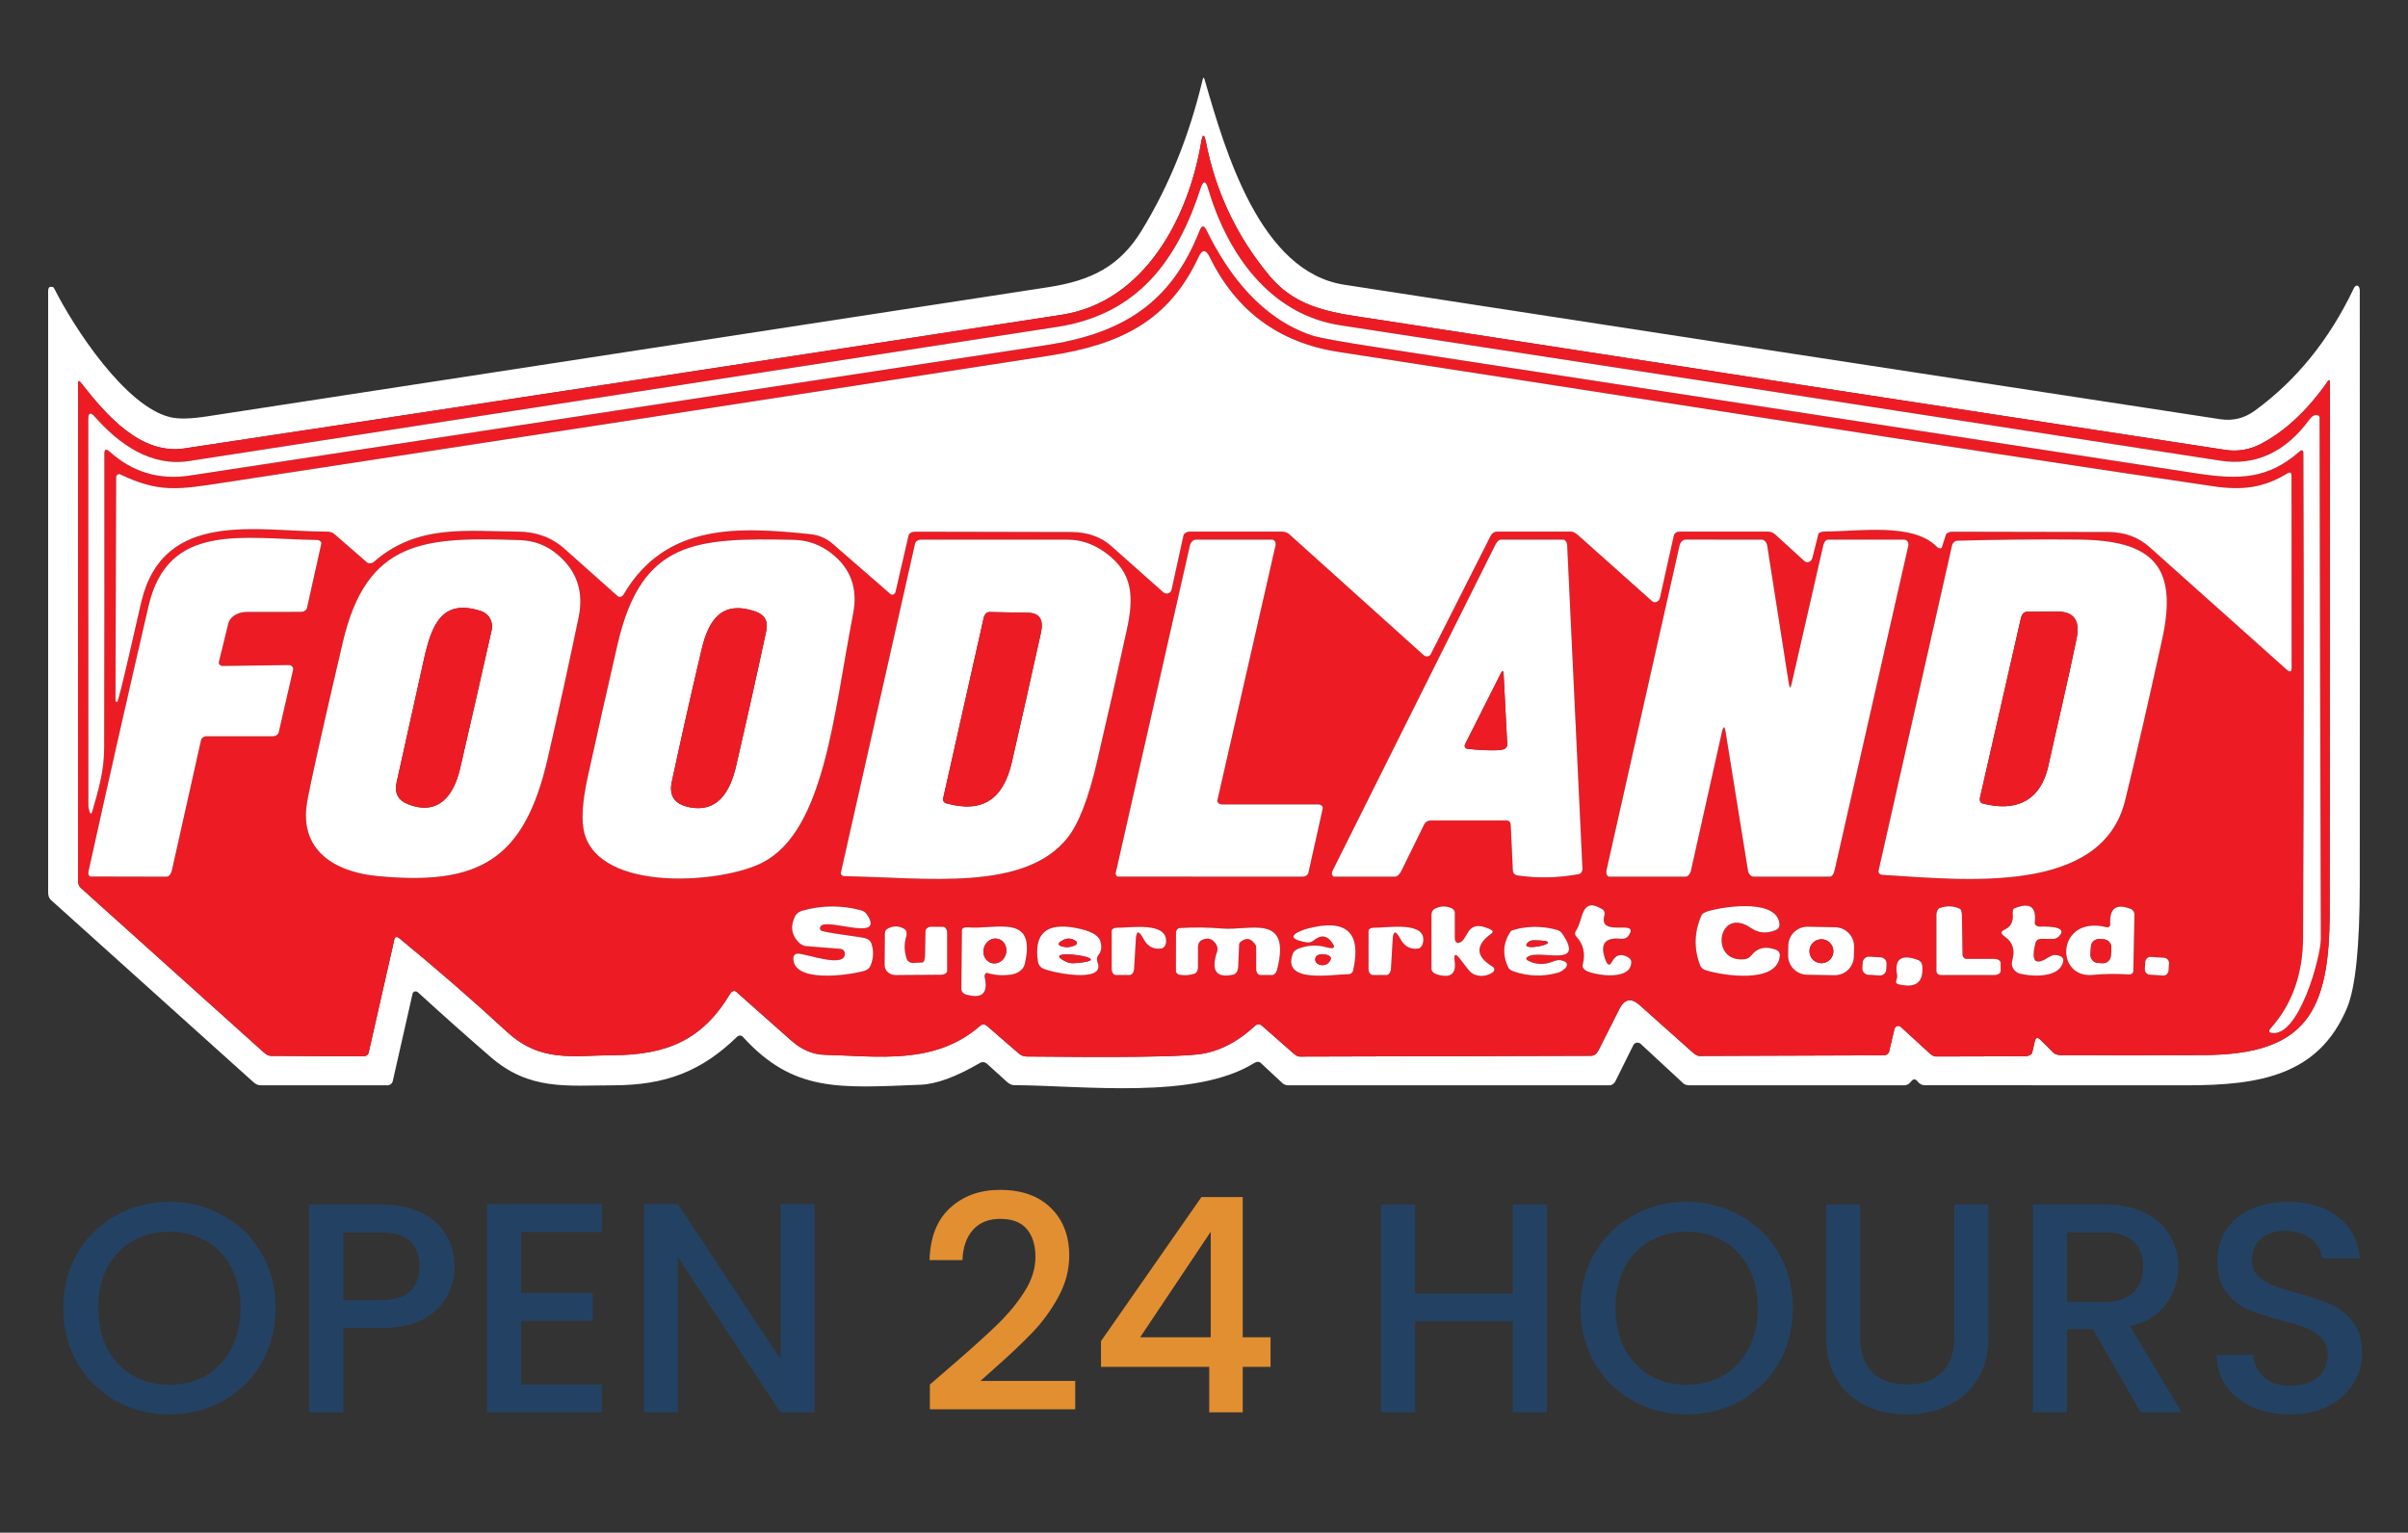
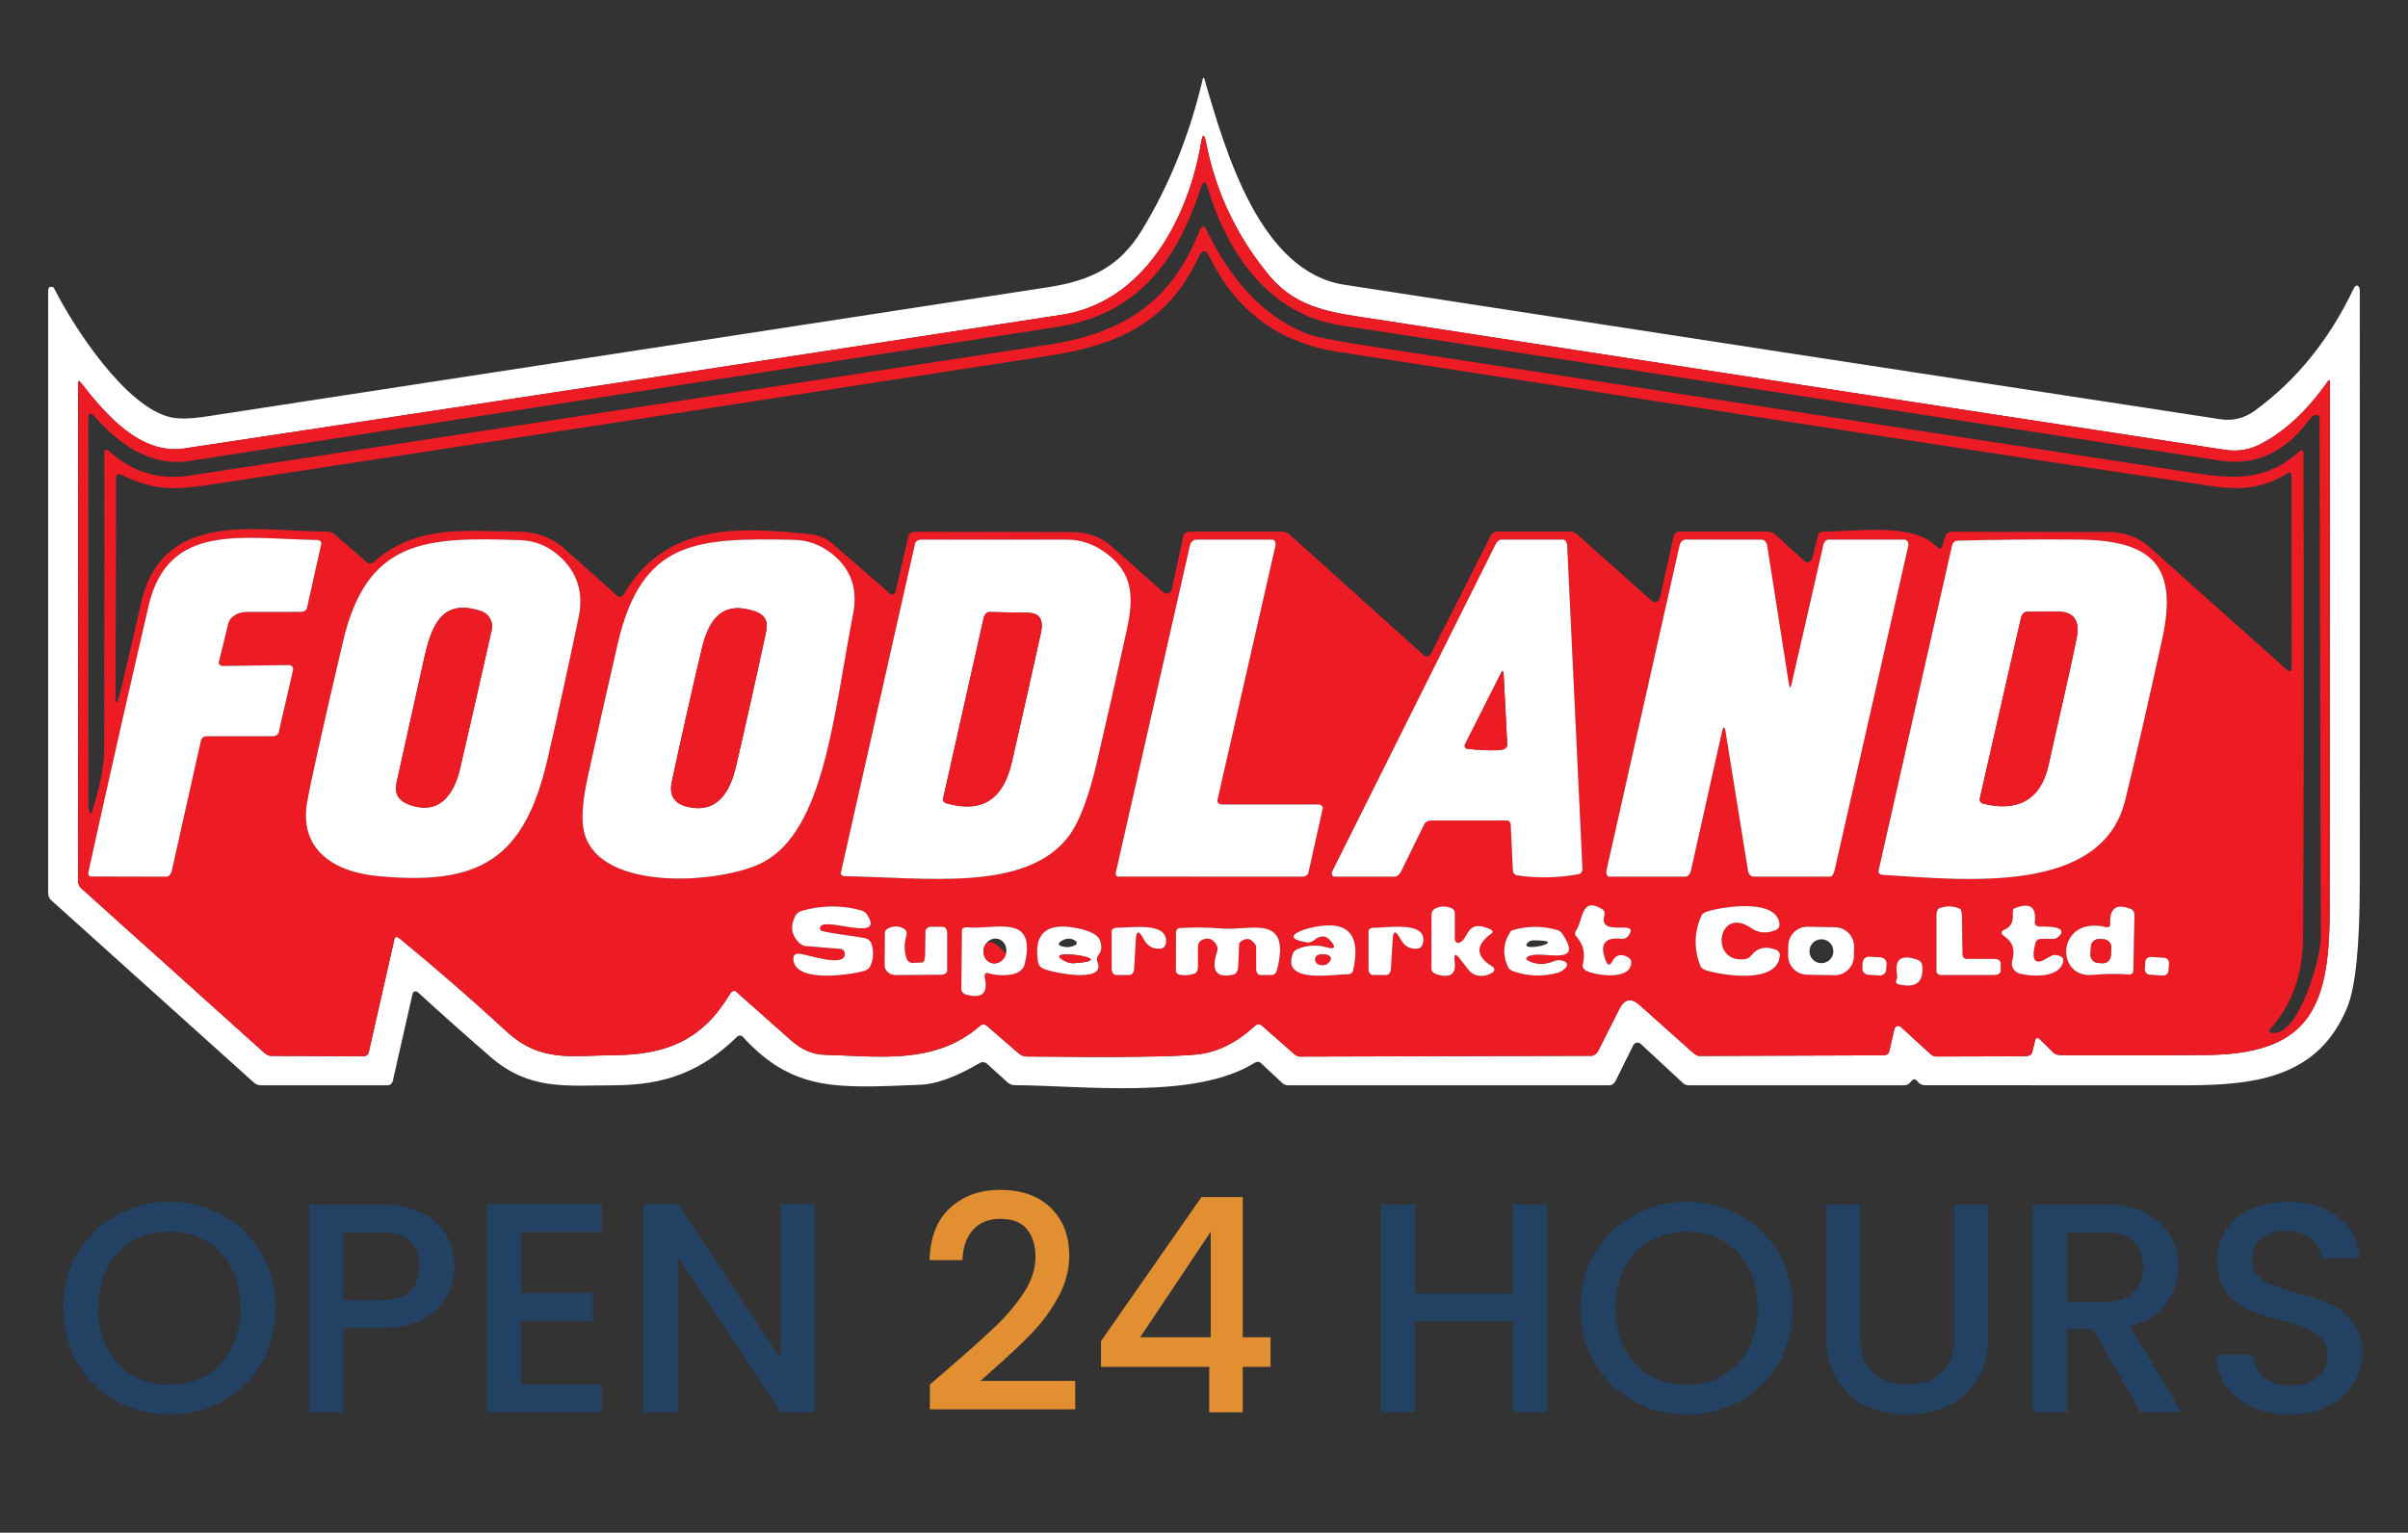
<svg xmlns="http://www.w3.org/2000/svg" width="300" height="191" viewBox="0 0 300 191" fill="none">
  <rect x="0" y="0" width="300" height="191" fill="#333333" stroke="none" />
  <path d="M203.49 130.24L201.25 134.75C201.175 134.9 201.064 135.027 200.932 135.115C200.799 135.203 200.65 135.25 200.5 135.25H160.5C160.217 135.25 159.956 135.154 159.77 134.98L157.06 132.45C156.974 132.368 156.854 132.322 156.718 132.32C156.582 132.319 156.439 132.361 156.31 132.44C148.93 137.09 134.94 135.27 126.33 135.23C126.194 135.23 126.046 135.193 125.893 135.121C125.74 135.049 125.586 134.943 125.44 134.81L122.95 132.55C122.833 132.446 122.685 132.382 122.527 132.367C122.369 132.353 122.209 132.389 122.07 132.47C119.117 134.197 116.657 135.1 114.69 135.18C104.59 135.57 98.87 136.17 92.54 129.2C92.497 129.153 92.445 129.115 92.386 129.089C92.327 129.063 92.263 129.049 92.198 129.048C92.133 129.047 92.068 129.059 92.006 129.084C91.945 129.108 91.888 129.144 91.84 129.19C87.37 133.54 82.89 135.23 76.44 135.25C70.58 135.26 65.98 135.93 61.11 131.71C58.063 129.07 55.05 126.387 52.07 123.66C52.018 123.611 51.955 123.576 51.886 123.557C51.816 123.539 51.745 123.539 51.677 123.556C51.609 123.573 51.548 123.607 51.499 123.655C51.451 123.704 51.416 123.764 51.4 123.83L48.93 134.73C48.896 134.878 48.81 135.011 48.686 135.105C48.563 135.2 48.409 135.251 48.25 135.25H32.5C32.184 135.25 31.867 135.121 31.61 134.89L6.34 112.15C6.233 112.053 6.148 111.922 6.089 111.767C6.03 111.612 6 111.435 6 111.25V36.25C6 36.184 6.006 36.118 6.019 36.056C6.031 35.994 6.05 35.938 6.073 35.892C6.096 35.845 6.124 35.808 6.155 35.784C6.185 35.76 6.217 35.748 6.25 35.75H6.5C6.548 35.75 6.598 35.77 6.644 35.808C6.69 35.845 6.73 35.898 6.76 35.96C9.21 40.83 15.62 50.66 21.21 51.99C22.243 52.237 23.767 52.203 25.78 51.89C60.693 46.517 95.61 41.154 130.53 35.8C135.98 34.97 139.52 33.18 142.25 28.7C145.663 23.12 148.19 16.86 149.83 9.92C149.903 9.6 149.987 9.603 150.08 9.93C152.7 19.03 157.01 33.86 167.46 35.48C203.4 41.027 239.777 46.614 276.59 52.24C278.157 52.48 279.583 52.137 280.87 51.21C286.057 47.45 290.18 42.364 293.24 35.95C293.367 35.684 293.513 35.563 293.68 35.59C293.767 35.607 293.845 35.676 293.902 35.786C293.959 35.896 293.99 36.039 293.99 36.19C294.003 60.864 294.003 85.537 293.99 110.21C293.983 117.95 293.457 123.077 292.41 125.59C288.88 134.03 281.51 135.24 272.48 135.25C261.58 135.257 250.69 135.253 239.81 135.24C239.639 135.24 239.471 135.201 239.32 135.126C239.169 135.052 239.039 134.943 238.94 134.81C238.647 134.41 238.353 134.41 238.06 134.81C237.961 134.947 237.836 135.058 237.695 135.134C237.554 135.211 237.402 135.251 237.25 135.25H210.5C210.334 135.25 210.18 135.23 210.047 135.19C209.914 135.15 209.806 135.092 209.73 135.02L204.41 130.09C204.343 130.028 204.263 129.982 204.177 129.956C204.09 129.929 203.998 129.923 203.909 129.937C203.82 129.952 203.736 129.987 203.663 130.039C203.59 130.092 203.531 130.161 203.49 130.24ZM49.7 116.88C54.3 120.653 58.787 124.553 63.16 128.58C67.39 132.47 71.41 131.52 76.34 131.5C83.16 131.47 87.57 129.54 90.98 123.81C91.022 123.74 91.075 123.676 91.135 123.624C91.195 123.572 91.262 123.533 91.329 123.509C91.397 123.485 91.465 123.477 91.527 123.486C91.589 123.495 91.645 123.52 91.69 123.56L98.58 129.67C99.88 130.823 101.283 131.417 102.79 131.45C109.39 131.61 116.48 132.77 122.12 127.82C122.231 127.722 122.374 127.668 122.523 127.668C122.672 127.668 122.816 127.722 122.93 127.82L126.95 131.3C127.215 131.527 127.554 131.654 127.91 131.66C139.33 131.787 146.423 131.7 149.19 131.4C151.71 131.12 154.107 129.923 156.38 127.81C156.493 127.708 156.639 127.65 156.791 127.649C156.942 127.647 157.088 127.701 157.2 127.8L161.19 131.31C161.323 131.424 161.458 131.515 161.587 131.577C161.716 131.639 161.837 131.671 161.94 131.67L198.25 131.57C198.414 131.57 198.585 131.508 198.743 131.389C198.9 131.271 199.038 131.101 199.14 130.9L201.75 125.73C202.39 124.477 203.23 124.317 204.27 125.25L210.87 131.14C211.028 131.28 211.185 131.393 211.328 131.472C211.471 131.55 211.595 131.591 211.69 131.59L234.69 131.51C234.85 131.507 235.002 131.462 235.122 131.382C235.241 131.302 235.322 131.192 235.35 131.07L236.01 128.26C236.03 128.174 236.071 128.093 236.128 128.026C236.186 127.959 236.258 127.908 236.338 127.878C236.418 127.848 236.502 127.839 236.583 127.854C236.664 127.868 236.739 127.905 236.8 127.96L240.45 131.3C240.576 131.413 240.707 131.504 240.834 131.566C240.962 131.628 241.083 131.66 241.19 131.66L252.26 131.63C252.49 131.628 252.707 131.58 252.875 131.497C253.042 131.413 253.15 131.297 253.18 131.17L253.51 129.76C253.617 129.287 253.843 129.22 254.19 129.56L255.82 131.18C255.916 131.277 256.055 131.355 256.226 131.409C256.397 131.462 256.596 131.49 256.81 131.49C262.743 131.517 268.677 131.513 274.61 131.48C287.38 131.41 290.23 126.02 290.24 113.63C290.26 91.663 290.27 69.67 290.27 47.65C290.27 47.324 290.173 47.294 289.98 47.56C287.453 51.16 284.677 53.75 281.65 55.33C280.25 56.057 278.773 56.3 277.22 56.06C241.78 50.64 206.633 45.233 171.78 39.84C166.39 39.01 161.72 38.65 158.15 34.36C154.11 29.507 151.477 23.97 150.25 17.75C150.03 16.643 149.83 16.63 149.65 17.71C148.08 27.1 142.6 37.64 132.25 39.23C95.837 44.837 59.413 50.387 22.98 55.88C17.49 56.71 13.19 51.67 10.08 47.69C9.853 47.397 9.74 47.417 9.74 47.75L9.72 109.75C9.717 109.932 9.749 110.108 9.812 110.267C9.876 110.426 9.971 110.563 10.09 110.67L32.86 131.14C33.011 131.278 33.168 131.389 33.321 131.465C33.474 131.54 33.621 131.58 33.75 131.58L45.26 131.64C45.422 131.64 45.576 131.594 45.698 131.51C45.82 131.426 45.902 131.31 45.93 131.18L49.16 116.93C49.169 116.886 49.193 116.847 49.228 116.819C49.264 116.791 49.312 116.773 49.366 116.768C49.42 116.763 49.479 116.771 49.537 116.79C49.596 116.81 49.652 116.841 49.7 116.88Z" fill="white" />
  <path d="M49.16 116.93L45.93 131.18C45.902 131.31 45.82 131.426 45.698 131.51C45.576 131.593 45.422 131.639 45.26 131.64L33.75 131.58C33.621 131.579 33.474 131.54 33.321 131.464C33.168 131.388 33.011 131.278 32.86 131.14L10.09 110.67C9.971 110.563 9.876 110.426 9.812 110.267C9.748 110.108 9.717 109.932 9.72 109.75L9.74 47.75C9.74 47.416 9.853 47.397 10.08 47.69C13.19 51.67 17.49 56.71 22.98 55.88C59.413 50.386 95.837 44.837 132.25 39.23C142.6 37.64 148.08 27.1 149.65 17.71C149.83 16.63 150.03 16.643 150.25 17.75C151.477 23.97 154.11 29.506 158.15 34.36C161.72 38.65 166.39 39.01 171.78 39.84C206.633 45.233 241.78 50.64 277.22 56.06C278.773 56.3 280.25 56.056 281.65 55.33C284.677 53.75 287.453 51.16 289.98 47.56C290.173 47.293 290.27 47.323 290.27 47.65C290.27 69.67 290.26 91.663 290.24 113.63C290.23 126.02 287.38 131.41 274.61 131.48C268.677 131.513 262.743 131.516 256.81 131.49C256.596 131.49 256.397 131.462 256.226 131.408C256.055 131.355 255.916 131.277 255.82 131.18L254.19 129.56C253.843 129.22 253.617 129.286 253.51 129.76L253.18 131.17C253.15 131.297 253.042 131.412 252.875 131.496C252.707 131.58 252.49 131.627 252.26 131.63L241.19 131.66C241.083 131.66 240.962 131.627 240.834 131.565C240.707 131.503 240.576 131.413 240.45 131.3L236.8 127.96C236.739 127.904 236.664 127.868 236.583 127.853C236.502 127.839 236.418 127.847 236.338 127.878C236.258 127.908 236.186 127.959 236.128 128.026C236.071 128.093 236.03 128.174 236.01 128.26L235.35 131.07C235.321 131.192 235.241 131.302 235.121 131.381C235.002 131.461 234.85 131.506 234.69 131.51L211.69 131.59C211.595 131.59 211.471 131.55 211.328 131.471C211.185 131.393 211.028 131.279 210.87 131.14L204.27 125.25C203.23 124.316 202.39 124.476 201.75 125.73L199.14 130.9C199.038 131.101 198.9 131.27 198.742 131.389C198.585 131.507 198.414 131.57 198.25 131.57L161.94 131.67C161.837 131.67 161.716 131.638 161.587 131.576C161.458 131.514 161.323 131.423 161.19 131.31L157.2 127.8C157.088 127.7 156.942 127.646 156.791 127.648C156.639 127.65 156.493 127.708 156.38 127.81C154.107 129.923 151.71 131.12 149.19 131.4C146.423 131.7 139.33 131.786 127.91 131.66C127.554 131.654 127.215 131.526 126.95 131.3L122.93 127.82C122.816 127.722 122.671 127.668 122.522 127.668C122.373 127.668 122.23 127.722 122.12 127.82C116.48 132.77 109.39 131.61 102.79 131.45C101.283 131.416 99.88 130.823 98.58 129.67L91.69 123.56C91.645 123.52 91.589 123.495 91.527 123.486C91.464 123.477 91.397 123.485 91.329 123.509C91.262 123.533 91.195 123.572 91.135 123.624C91.075 123.676 91.022 123.739 90.98 123.81C87.57 129.54 83.16 131.47 76.34 131.5C71.41 131.52 67.39 132.47 63.16 128.58C58.787 124.553 54.3 120.653 49.7 116.88C49.652 116.841 49.596 116.81 49.537 116.79C49.479 116.77 49.42 116.763 49.366 116.768C49.312 116.773 49.264 116.79 49.228 116.819C49.192 116.847 49.169 116.885 49.16 116.93ZM286.44 56.3C286.793 55.993 286.97 56.073 286.97 56.54C287.043 76.64 287.03 96.73 286.93 116.81C286.903 121.396 285.557 125.176 282.89 128.15C282.617 128.456 282.657 128.643 283.01 128.71C286.39 129.32 289.14 119.28 289.14 117C289.073 95.353 289.02 73.71 288.98 52.07C288.981 51.987 288.957 51.907 288.914 51.847C288.871 51.787 288.812 51.752 288.75 51.75L288.49 51.73C288.382 51.724 288.25 51.776 288.11 51.879C287.97 51.982 287.828 52.131 287.7 52.31C284.693 56.39 280.983 58.087 276.57 57.4C240.05 51.753 203.523 46.133 166.99 40.54C158.12 39.18 152.87 31.52 150.5 23.48C150.207 22.473 149.9 22.47 149.58 23.47C146.64 32.53 141.7 39.2 131.7 40.74C95.66 46.293 59.62 51.863 23.58 57.45C18.71 58.2 14.77 55.28 11.8 51.93C11.273 51.33 11.007 51.43 11 52.23C10.993 68.317 10.997 84.4 11.01 100.48C11.01 100.55 11.24 101.97 11.49 101.13C12.28 98.41 12.98 96.08 12.98 93.15C13.007 80.957 13.013 68.763 13 56.57C13 55.977 13.22 55.88 13.66 56.28C16.513 58.853 19.85 59.846 23.67 59.26C59.197 53.833 94.73 48.42 130.27 43.02C139.87 41.56 145.9 37.78 149.46 28.71C149.72 28.056 150.003 28.047 150.31 28.68C153.08 34.35 157.22 39.7 163.43 41.79C164.323 42.09 167.097 42.596 171.75 43.31C205.737 48.55 239.723 53.78 273.71 59C279.03 59.82 282.58 59.67 286.44 56.3ZM275.69 60.59C239.35 55.24 203.08 49.44 166.77 43.86C159.35 42.72 153.99 38.767 150.69 32C150.223 31.06 149.77 31.067 149.33 32.02C145.62 40 139.6 42.95 130.7 44.33C96.507 49.623 62.307 54.883 28.1 60.11C22.16 61.02 19.87 61.44 14.96 59.11C14.908 59.085 14.851 59.076 14.793 59.083C14.736 59.091 14.68 59.116 14.631 59.155C14.582 59.194 14.542 59.246 14.514 59.306C14.485 59.366 14.47 59.433 14.47 59.5L14.39 87.25C14.39 87.283 14.396 87.316 14.406 87.347C14.417 87.377 14.432 87.405 14.451 87.428C14.47 87.45 14.492 87.467 14.516 87.478C14.54 87.489 14.565 87.493 14.59 87.49C14.82 87.46 17.33 76.11 17.62 74.94C20.42 63.41 32.05 66.25 40.72 66.25C41.105 66.25 41.448 66.364 41.68 66.57L45.69 70.06C45.807 70.162 45.964 70.212 46.131 70.201C46.299 70.189 46.465 70.118 46.6 70C52.02 65.27 58.17 66.22 64.52 66.25C66.813 66.263 68.753 66.98 70.34 68.4L76.95 74.29C77 74.332 77.059 74.361 77.124 74.375C77.189 74.389 77.259 74.388 77.327 74.371C77.396 74.353 77.462 74.321 77.521 74.276C77.58 74.231 77.631 74.174 77.67 74.11C82.91 65.15 92.02 65.64 100.96 66.57C102.027 66.683 102.95 67.08 103.73 67.76L110.95 74.04C110.998 74.08 111.057 74.106 111.12 74.113C111.183 74.12 111.249 74.109 111.311 74.081C111.373 74.053 111.429 74.009 111.475 73.953C111.52 73.897 111.553 73.83 111.57 73.76L113.19 66.74C113.224 66.603 113.323 66.481 113.47 66.394C113.617 66.306 113.804 66.259 114 66.26L133.43 66.3C135.463 66.3 137.137 66.883 138.45 68.05L144.94 73.82C145.023 73.89 145.122 73.939 145.229 73.96C145.335 73.982 145.445 73.975 145.548 73.942C145.651 73.909 145.743 73.85 145.815 73.77C145.887 73.691 145.937 73.594 145.96 73.49L147.44 66.74C147.472 66.601 147.57 66.477 147.717 66.388C147.864 66.299 148.052 66.25 148.25 66.25H159.75C160.078 66.25 160.398 66.374 160.65 66.6L177.36 81.64C177.427 81.701 177.508 81.747 177.594 81.774C177.68 81.801 177.771 81.809 177.858 81.796C177.945 81.783 178.027 81.751 178.097 81.701C178.166 81.652 178.222 81.586 178.26 81.51L185.73 66.74C185.805 66.593 185.916 66.469 186.052 66.383C186.188 66.296 186.343 66.25 186.5 66.25H195.75C195.859 66.25 195.99 66.287 196.134 66.36C196.277 66.433 196.43 66.538 196.58 66.67L205.83 74.92C205.904 74.987 205.995 75.031 206.094 75.046C206.193 75.061 206.297 75.047 206.395 75.006C206.493 74.964 206.582 74.897 206.653 74.81C206.724 74.723 206.775 74.619 206.8 74.51L208.53 66.76C208.56 66.615 208.649 66.485 208.78 66.392C208.911 66.299 209.077 66.249 209.25 66.25H220.25C220.585 66.25 220.909 66.375 221.16 66.6L224.81 69.93C224.885 69.999 224.977 70.044 225.078 70.06C225.179 70.076 225.285 70.062 225.385 70.021C225.485 69.98 225.576 69.911 225.649 69.823C225.721 69.736 225.774 69.631 225.8 69.52L226.54 66.56C226.561 66.465 226.666 66.379 226.835 66.319C227.004 66.258 227.225 66.227 227.46 66.23C231.46 66.25 238.37 65.08 241.32 68.16C241.369 68.212 241.429 68.256 241.494 68.288C241.558 68.319 241.625 68.337 241.688 68.338C241.75 68.341 241.807 68.327 241.851 68.299C241.895 68.271 241.926 68.23 241.94 68.18L242.41 66.69C242.448 66.566 242.55 66.457 242.702 66.379C242.854 66.302 243.047 66.26 243.25 66.26L262.68 66.3C264.7 66.306 266.41 66.936 267.81 68.19L284.84 83.41C285.28 83.803 285.5 83.75 285.5 83.25L285.49 59.31C285.49 58.89 285.313 58.786 284.96 59C282 60.81 279.35 61.13 275.69 60.59ZM39.49 67.29C30.24 67.16 20.95 65 18.51 75.5C15.977 86.427 13.48 97.47 11.02 108.63C11.004 108.703 10.998 108.778 11.005 108.85C11.011 108.922 11.029 108.99 11.057 109.047C11.085 109.105 11.122 109.151 11.166 109.183C11.209 109.214 11.259 109.23 11.31 109.23L20.75 109.25C20.888 109.25 21.029 109.174 21.15 109.033C21.27 108.893 21.362 108.697 21.41 108.48L25.04 92.26C25.074 92.114 25.163 91.984 25.292 91.892C25.421 91.799 25.583 91.749 25.75 91.75H34C34.173 91.75 34.34 91.699 34.472 91.607C34.605 91.514 34.695 91.385 34.73 91.24L36.51 83.5C36.528 83.425 36.529 83.347 36.512 83.272C36.495 83.197 36.46 83.127 36.411 83.067C36.361 83.007 36.299 82.959 36.227 82.926C36.156 82.894 36.078 82.878 36 82.88L27.75 82.99C27.678 82.991 27.606 82.978 27.54 82.951C27.474 82.925 27.415 82.886 27.369 82.837C27.322 82.789 27.289 82.732 27.272 82.672C27.255 82.612 27.254 82.549 27.27 82.49L28.44 77.71C28.54 77.297 28.823 76.929 29.242 76.666C29.662 76.403 30.193 76.259 30.75 76.26L37.5 76.25C37.681 76.25 37.854 76.201 37.991 76.11C38.128 76.019 38.219 75.892 38.25 75.75L40.03 67.76C40.041 67.704 40.036 67.646 40.014 67.59C39.992 67.534 39.954 67.482 39.902 67.437C39.851 67.392 39.787 67.356 39.716 67.33C39.645 67.305 39.568 67.291 39.49 67.29ZM69.55 69.18C68.183 67.993 66.593 67.37 64.78 67.31C52.95 66.9 45.71 67.19 42.71 80.03C40.13 91.07 38.647 97.727 38.26 100C37.26 105.85 41.56 108.63 46.92 109.16C59.71 110.42 65.32 107.15 68.22 94.58C69.573 88.707 70.863 82.82 72.09 76.92C72.743 73.787 71.897 71.207 69.55 69.18ZM103.55 68.93C102.163 67.856 100.593 67.303 98.84 67.27C86.81 67.04 79.96 67.22 76.95 80.25C75.683 85.743 74.447 91.243 73.24 96.75C72.54 99.916 72.393 102.27 72.8 103.81C74.78 111.26 90.02 110.11 95.06 107.46C102.73 103.43 103.85 89.02 106.29 76.47C106.897 73.323 105.983 70.81 103.55 68.93ZM137.75 68.89C136.257 67.796 134.673 67.25 133 67.25H114.75C114.569 67.249 114.395 67.299 114.259 67.39C114.122 67.481 114.031 67.608 114 67.75L104.76 108.75C104.748 108.802 104.751 108.856 104.769 108.908C104.786 108.96 104.818 109.009 104.862 109.051C104.906 109.093 104.961 109.127 105.023 109.151C105.085 109.175 105.152 109.188 105.22 109.19C115.43 109.36 127.59 111.14 132.97 104.44C134.363 102.706 135.59 99.563 136.65 95.01C137.937 89.503 139.183 83.987 140.39 78.46C141.29 74.33 141.15 71.38 137.75 68.89ZM151.67 99.73L158.91 67.98C158.929 67.891 158.933 67.8 158.922 67.713C158.91 67.625 158.884 67.543 158.845 67.473C158.806 67.403 158.754 67.347 158.695 67.308C158.635 67.27 158.568 67.25 158.5 67.25H149C148.833 67.25 148.667 67.324 148.528 67.461C148.39 67.597 148.289 67.787 148.24 68L139.01 108.75C138.996 108.808 138.993 108.869 139.002 108.927C139.01 108.986 139.029 109.041 139.058 109.088C139.087 109.135 139.124 109.173 139.168 109.199C139.212 109.226 139.26 109.24 139.31 109.24L162.25 109.25C162.434 109.249 162.61 109.199 162.749 109.108C162.887 109.017 162.979 108.891 163.01 108.75L164.79 100.76C164.804 100.698 164.8 100.635 164.779 100.574C164.758 100.513 164.72 100.456 164.668 100.407C164.616 100.358 164.552 100.319 164.48 100.291C164.407 100.264 164.329 100.25 164.25 100.25H152.25C152.166 100.25 152.083 100.236 152.006 100.209C151.929 100.181 151.86 100.141 151.804 100.091C151.749 100.042 151.708 99.983 151.684 99.921C151.661 99.858 151.656 99.793 151.67 99.73ZM188.21 102.75L188.48 108.49C188.488 108.637 188.547 108.777 188.647 108.886C188.747 108.995 188.882 109.067 189.03 109.09C191.53 109.463 194.077 109.413 196.67 108.94C196.809 108.914 196.935 108.83 197.023 108.703C197.111 108.576 197.156 108.415 197.15 108.25L195.25 68C195.242 67.799 195.185 67.609 195.092 67.469C194.999 67.329 194.876 67.251 194.75 67.25H187C186.887 67.25 186.763 67.305 186.644 67.408C186.525 67.511 186.416 67.658 186.33 67.83L166.02 108.51C165.98 108.589 165.954 108.676 165.944 108.764C165.934 108.852 165.941 108.936 165.964 109.01C165.987 109.084 166.026 109.145 166.076 109.187C166.126 109.229 166.186 109.251 166.25 109.25H173.75C173.895 109.251 174.05 109.187 174.196 109.066C174.341 108.945 174.471 108.773 174.57 108.57L177.45 102.7C177.516 102.565 177.626 102.451 177.767 102.372C177.909 102.292 178.076 102.25 178.25 102.25H187.75C187.867 102.251 187.979 102.303 188.065 102.396C188.15 102.489 188.202 102.615 188.21 102.75ZM222.87 85.23L220.17 68.01C220.137 67.799 220.052 67.607 219.929 67.467C219.806 67.328 219.654 67.251 219.5 67.25L210 67.24C209.833 67.24 209.667 67.316 209.528 67.454C209.39 67.592 209.288 67.785 209.24 68L200.15 108.43C200.128 108.53 200.12 108.633 200.126 108.731C200.132 108.83 200.153 108.922 200.186 109.001C200.22 109.079 200.265 109.142 200.32 109.185C200.374 109.229 200.435 109.251 200.5 109.25H210C210.138 109.249 210.28 109.172 210.402 109.032C210.524 108.892 210.619 108.697 210.67 108.48L214.52 91.25C214.707 90.436 214.863 90.436 214.99 91.25L217.77 108.49C217.804 108.701 217.896 108.894 218.03 109.034C218.164 109.173 218.33 109.25 218.5 109.25H228C228.107 109.25 228.22 109.176 228.321 109.04C228.421 108.905 228.503 108.717 228.55 108.51L237.75 68C237.77 67.91 237.772 67.817 237.756 67.728C237.741 67.638 237.708 67.555 237.66 67.483C237.612 67.411 237.55 67.353 237.48 67.312C237.409 67.272 237.33 67.251 237.25 67.25H227.75C227.629 67.248 227.504 67.315 227.396 67.439C227.288 67.563 227.205 67.737 227.16 67.93L223.2 85.24C223.073 85.8 222.963 85.796 222.87 85.23ZM234.49 109.02C244.88 109.67 261.85 111.56 264.76 99.75C266.067 94.423 267.607 87.72 269.38 79.64C271.37 70.58 268.23 67.33 258.97 67.24C253.97 67.193 248.933 67.24 243.86 67.38C243.708 67.383 243.56 67.445 243.439 67.555C243.317 67.666 243.23 67.819 243.19 67.99L234.04 108.51C234.026 108.568 234.027 108.628 234.043 108.687C234.059 108.745 234.089 108.801 234.132 108.849C234.175 108.898 234.229 108.938 234.291 108.968C234.353 108.997 234.421 109.015 234.49 109.02ZM102.45 115.27C103.82 114.68 110.25 117.28 108 113.95C107.833 113.699 107.569 113.517 107.26 113.44C104.84 112.786 102.417 112.8 99.99 113.48C99.789 113.536 99.607 113.618 99.457 113.72C99.308 113.822 99.192 113.941 99.12 114.07C98.427 115.356 98.563 116.486 99.53 117.46C99.781 117.717 100.101 117.874 100.43 117.9L104.74 118.25C104.872 118.261 104.995 118.32 105.088 118.415C105.182 118.51 105.239 118.636 105.25 118.77C105.42 120.75 100.5 118.85 99.39 118.84C99.248 118.84 99.111 118.893 99.008 118.988C98.905 119.083 98.845 119.213 98.84 119.35C98.7 122.49 105.5 121.58 107.6 121.01C107.79 120.96 107.961 120.882 108.102 120.782C108.242 120.681 108.347 120.561 108.41 120.43C108.85 119.47 108.89 118.49 108.53 117.49C108.481 117.358 108.381 117.235 108.242 117.132C108.102 117.029 107.926 116.949 107.73 116.9C106.92 116.71 102.45 116.2 102.24 115.93C102.201 115.879 102.176 115.82 102.166 115.757C102.156 115.693 102.161 115.627 102.181 115.564C102.201 115.5 102.236 115.441 102.282 115.39C102.329 115.339 102.386 115.298 102.45 115.27ZM181.25 117V113.75C181.25 113.632 181.21 113.513 181.133 113.41C181.057 113.307 180.948 113.223 180.82 113.17C180.113 112.87 179.423 112.896 178.75 113.25C178.627 113.313 178.523 113.415 178.451 113.546C178.378 113.676 178.34 113.83 178.34 113.99V120.75C178.34 120.888 178.406 121.029 178.529 121.152C178.652 121.275 178.825 121.373 179.02 121.43C180.707 121.936 181.443 121.39 181.23 119.79C181.11 118.883 181.313 118.763 181.84 119.43L182.92 120.82C183.155 121.12 183.429 121.339 183.71 121.45C184.457 121.743 185.203 121.656 185.95 121.19C186.013 121.151 186.065 121.097 186.103 121.034C186.141 120.971 186.162 120.9 186.165 120.829C186.168 120.757 186.153 120.688 186.12 120.627C186.088 120.565 186.04 120.515 185.98 120.48C183.827 119.186 183.767 117.806 185.8 116.34C186.08 116.146 186 115.953 185.56 115.76C182.57 114.43 183.03 117.17 181.74 117.5C181.681 117.513 181.62 117.51 181.562 117.491C181.503 117.472 181.448 117.437 181.401 117.389C181.354 117.341 181.316 117.281 181.29 117.214C181.263 117.146 181.25 117.073 181.25 117ZM199.63 113.31C196.91 111.65 197.27 114.68 196.36 115.95C196.276 116.064 196.23 116.2 196.23 116.333C196.23 116.466 196.276 116.589 196.36 116.68C197.273 117.646 197.547 118.833 197.18 120.24C197.145 120.369 197.173 120.514 197.259 120.651C197.345 120.788 197.483 120.908 197.65 120.99C198.82 121.57 203.32 122.26 203.23 119.82C203.227 119.721 203.179 119.615 203.093 119.512C203.006 119.409 202.884 119.315 202.74 119.24C201.913 118.806 201.28 119.006 200.84 119.84C200.56 120.373 200.297 120.33 200.05 119.71C199.257 117.67 199.907 116.763 202 116.99C202.175 117.008 202.349 116.984 202.502 116.92C202.655 116.857 202.782 116.757 202.87 116.63C204.45 114.37 199.04 116.98 199.89 114.05C199.93 113.906 199.927 113.756 199.88 113.623C199.833 113.489 199.745 113.379 199.63 113.31ZM217.44 119.52C212.86 120.14 214 112.75 218.17 115.66C219.083 116.293 220.11 116.373 221.25 115.9C221.392 115.841 221.512 115.741 221.593 115.613C221.674 115.485 221.711 115.337 221.7 115.19C221.47 112.06 215.21 112.87 212.87 113.53C212.646 113.594 212.446 113.674 212.292 113.762C212.138 113.851 212.037 113.943 212 114.03C211.06 116.13 211.003 118.233 211.83 120.34C211.88 120.465 211.967 120.581 212.085 120.679C212.203 120.778 212.348 120.857 212.51 120.91C214.53 121.55 221.5 122.7 221.74 119.06C221.749 118.912 221.709 118.765 221.624 118.639C221.54 118.513 221.416 118.415 221.27 118.36C219.977 117.873 218.96 118.096 218.22 119.03C217.996 119.306 217.715 119.482 217.44 119.52ZM244.5 118.94L244.43 114.21C244.427 113.971 244.403 113.748 244.361 113.577C244.319 113.407 244.262 113.298 244.2 113.27C243.387 112.883 242.543 112.846 241.67 113.16C241.55 113.204 241.445 113.309 241.37 113.46C241.294 113.61 241.253 113.799 241.25 114V121C241.25 121.132 241.303 121.26 241.396 121.353C241.49 121.447 241.617 121.5 241.75 121.5H248.5C248.699 121.5 248.89 121.447 249.03 121.353C249.171 121.26 249.25 121.132 249.25 121V120C249.25 119.867 249.171 119.74 249.03 119.646C248.89 119.552 248.699 119.5 248.5 119.5H245.01C244.875 119.5 244.745 119.441 244.649 119.336C244.554 119.231 244.5 119.088 244.5 118.94ZM253.5 114.97C253.74 112.983 252.88 112.4 250.92 113.22C250.858 113.247 250.809 113.34 250.78 113.482C250.75 113.624 250.743 113.807 250.76 114C250.84 114.906 250.477 115.536 249.67 115.89C249.223 116.09 249.263 116.373 249.79 116.74C250.777 117.426 251.077 118.423 250.69 119.73C250.641 119.891 250.628 120.06 250.649 120.228C250.671 120.396 250.728 120.56 250.816 120.709C250.905 120.858 251.023 120.99 251.165 121.096C251.306 121.203 251.468 121.282 251.64 121.33C252.96 121.69 255.94 121.85 256.8 120.42C257.32 119.546 257.047 119.073 255.98 119C255.904 118.992 255.776 119.025 255.61 119.096C255.445 119.166 255.247 119.272 255.04 119.4C253.507 120.36 253.023 119.723 253.59 117.49C253.628 117.349 253.714 117.225 253.835 117.136C253.956 117.047 254.106 116.999 254.26 117L255.75 117.01C255.898 117.01 256.047 116.977 256.186 116.914C256.326 116.85 256.453 116.757 256.56 116.64C257.79 115.29 254.39 115.48 254.07 115.47C253.99 115.465 253.911 115.448 253.838 115.42C253.766 115.392 253.701 115.353 253.647 115.306C253.594 115.26 253.553 115.206 253.528 115.148C253.503 115.09 253.493 115.029 253.5 114.97ZM262.46 115.55C256.23 113.99 255.91 121.97 260.74 121.49C262.207 121.35 263.703 121.333 265.23 121.44C265.3 121.444 265.371 121.436 265.437 121.416C265.503 121.396 265.564 121.364 265.615 121.323C265.667 121.282 265.708 121.232 265.736 121.176C265.764 121.121 265.779 121.061 265.78 121L265.92 114C265.925 113.844 265.885 113.692 265.804 113.563C265.724 113.434 265.607 113.335 265.47 113.28C263.643 112.546 262.787 113.186 262.9 115.2C262.902 115.254 262.891 115.309 262.868 115.358C262.845 115.408 262.811 115.452 262.768 115.486C262.725 115.52 262.675 115.543 262.622 115.554C262.568 115.565 262.513 115.564 262.46 115.55ZM112.97 119.51C112.643 118.576 112.623 117.63 112.91 116.67C112.965 116.489 112.974 116.304 112.936 116.145C112.898 115.986 112.815 115.86 112.7 115.79C112.06 115.376 111.387 115.34 110.68 115.68C110.55 115.738 110.439 115.824 110.361 115.925C110.283 116.026 110.241 116.139 110.24 116.25L110.21 120.28C110.208 120.442 110.243 120.602 110.312 120.752C110.381 120.902 110.482 121.038 110.611 121.152C110.739 121.267 110.892 121.357 111.06 121.419C111.228 121.48 111.408 121.511 111.59 121.51L117.24 121.47C117.441 121.467 117.633 121.416 117.775 121.328C117.917 121.24 117.998 121.123 118 121V116.25C118 116.151 117.987 116.054 117.961 115.963C117.935 115.872 117.898 115.789 117.851 115.719C117.803 115.65 117.747 115.595 117.685 115.557C117.623 115.519 117.557 115.5 117.49 115.5L116 115.49C115.816 115.489 115.64 115.55 115.509 115.659C115.378 115.767 115.303 115.915 115.3 116.07L115.25 119C115.248 119.247 115.214 119.483 115.156 119.659C115.098 119.834 115.021 119.935 114.94 119.94L113.75 120C113.578 120.006 113.41 119.962 113.27 119.874C113.13 119.786 113.025 119.658 112.97 119.51ZM123 121.25C123.987 121.536 124.98 121.603 125.98 121.45C126.399 121.385 126.782 121.228 127.082 121C127.381 120.771 127.583 120.482 127.66 120.17C129.21 113.7 124.04 115.9 120.49 115.56C120.407 115.552 120.323 115.556 120.244 115.571C120.165 115.585 120.092 115.611 120.031 115.646C119.97 115.681 119.921 115.724 119.888 115.773C119.855 115.822 119.839 115.875 119.84 115.93L119.77 123.25C119.767 123.401 119.826 123.552 119.938 123.679C120.051 123.806 120.21 123.902 120.39 123.95C122.363 124.49 123.127 123.77 122.68 121.79C122.664 121.719 122.66 121.644 122.67 121.572C122.679 121.5 122.701 121.434 122.733 121.38C122.765 121.325 122.807 121.285 122.853 121.262C122.9 121.239 122.951 121.235 123 121.25ZM136.82 119.05C137.24 118.55 137.317 117.933 137.05 117.2C136.79 116.486 135.767 115.963 133.98 115.63C130.32 114.95 128.767 116.37 129.32 119.89C129.345 120.043 129.407 120.192 129.502 120.325C129.597 120.458 129.723 120.572 129.87 120.66C130.69 121.14 137.83 122.66 136.74 119.93C136.676 119.77 136.65 119.603 136.665 119.448C136.679 119.293 136.732 119.155 136.82 119.05ZM141.51 117.05C141.577 115.943 141.897 115.93 142.47 117.01C142.957 117.936 143.69 118.333 144.67 118.2C144.82 118.182 144.961 118.099 145.07 117.964C145.179 117.83 145.25 117.652 145.27 117.46C145.53 114.79 140.77 115.65 139.15 115.61C139.064 115.608 138.98 115.618 138.9 115.637C138.821 115.657 138.749 115.686 138.689 115.723C138.628 115.76 138.58 115.805 138.548 115.854C138.515 115.904 138.499 115.956 138.5 116.01V120.75C138.5 120.949 138.554 121.139 138.649 121.28C138.745 121.421 138.875 121.5 139.01 121.5H140.75C140.882 121.5 141.012 121.422 141.112 121.283C141.213 121.144 141.276 120.953 141.29 120.75L141.51 117.05ZM155.08 117.07C155.413 116.95 155.72 117.013 156 117.26C156.151 117.396 156.277 117.536 156.365 117.666C156.453 117.797 156.5 117.912 156.5 118V120.75C156.5 120.949 156.553 121.139 156.646 121.28C156.74 121.421 156.867 121.5 157 121.5H158.49C158.618 121.5 158.749 121.434 158.862 121.312C158.974 121.19 159.062 121.02 159.11 120.83C160.91 113.75 155.7 116.01 152.25 115.71C150.503 115.563 148.75 115.543 146.99 115.65C146.86 115.655 146.738 115.722 146.648 115.835C146.558 115.949 146.509 116.101 146.51 116.26L146.5 121C146.501 121.112 146.552 121.222 146.643 121.31C146.735 121.398 146.861 121.458 147 121.48C147.627 121.58 148.23 121.533 148.81 121.34C148.939 121.3 149.052 121.196 149.132 121.044C149.211 120.892 149.253 120.701 149.25 120.5V118C149.247 117.822 149.287 117.65 149.365 117.504C149.442 117.357 149.555 117.242 149.69 117.17C150.397 116.796 150.98 116.93 151.44 117.57C151.554 117.73 151.632 117.902 151.669 118.071C151.706 118.241 151.699 118.402 151.65 118.54C150.823 120.966 151.5 121.936 153.68 121.45C153.834 121.416 153.975 121.303 154.08 121.129C154.185 120.955 154.249 120.73 154.26 120.49L154.38 117.67C154.382 117.569 154.451 117.456 154.578 117.348C154.704 117.239 154.88 117.142 155.08 117.07ZM165.75 117.21C166.49 118.07 166.313 118.346 165.22 118.04C164.053 117.713 162.893 117.776 161.74 118.23C161.578 118.295 161.435 118.379 161.323 118.474C161.21 118.569 161.131 118.674 161.09 118.78C159.56 122.67 166.14 121.38 167.97 121.41C168.114 121.412 168.253 121.366 168.365 121.28C168.476 121.194 168.552 121.074 168.58 120.94C169.64 116.22 167.783 114.47 163.01 115.69C162.08 115.93 159.44 116.88 162.82 117.44C162.958 117.465 163.107 117.454 163.257 117.409C163.407 117.365 163.555 117.286 163.69 117.18C164.49 116.533 165.177 116.543 165.75 117.21ZM173.51 117.05C173.577 115.943 173.897 115.93 174.47 117.01C174.957 117.936 175.693 118.336 176.68 118.21C176.819 118.189 176.954 118.105 177.063 117.971C177.173 117.836 177.252 117.657 177.29 117.46C177.82 114.7 172.73 115.65 171.15 115.61C171.064 115.608 170.98 115.618 170.9 115.637C170.821 115.657 170.749 115.686 170.689 115.723C170.628 115.76 170.58 115.805 170.548 115.854C170.515 115.904 170.499 115.956 170.5 116.01V120.75C170.5 120.949 170.554 121.139 170.649 121.28C170.745 121.421 170.875 121.5 171.01 121.5H172.75C172.882 121.5 173.012 121.422 173.112 121.283C173.213 121.144 173.276 120.953 173.29 120.75L173.51 117.05ZM190.39 119.19C191.94 118.3 197.6 120.7 194.62 116.33C194.465 116.11 194.221 115.947 193.93 115.87C192.377 115.443 190.817 115.39 189.25 115.71C188.987 115.764 188.744 115.825 188.56 115.884C188.377 115.942 188.264 115.993 188.24 116.03C187.247 117.456 187.14 118.976 187.92 120.59C187.964 120.68 188.05 120.77 188.172 120.854C188.293 120.937 188.447 121.011 188.62 121.07C190.427 121.683 192.26 121.73 194.12 121.21C194.8 121.02 196.03 119.98 194.47 119.67C194.205 119.618 193.871 119.667 193.52 119.81C192.427 120.256 191.4 120.236 190.44 119.75C190.073 119.57 190.057 119.383 190.39 119.19ZM230.99 117.989C231.002 117.355 230.762 116.742 230.323 116.286C229.884 115.829 229.281 115.565 228.647 115.553L225.227 115.488C224.593 115.476 223.981 115.716 223.524 116.155C223.068 116.595 222.804 117.197 222.792 117.831L222.769 119.031C222.763 119.345 222.819 119.657 222.933 119.949C223.048 120.241 223.219 120.508 223.436 120.734C223.654 120.961 223.914 121.142 224.202 121.267C224.489 121.393 224.799 121.461 225.113 121.467L228.533 121.532C229.166 121.544 229.779 121.304 230.236 120.864C230.692 120.425 230.956 119.822 230.968 119.189L230.99 117.989ZM235.039 120.132C235.045 120.029 235.031 119.927 234.998 119.83C234.965 119.733 234.913 119.644 234.845 119.567C234.777 119.49 234.695 119.427 234.602 119.382C234.51 119.337 234.41 119.311 234.308 119.305L232.89 119.219C232.684 119.206 232.481 119.276 232.326 119.413C232.171 119.55 232.077 119.743 232.064 119.949L232.021 120.649C232.008 120.855 232.078 121.058 232.215 121.213C232.352 121.368 232.545 121.462 232.752 121.475L234.17 121.561C234.376 121.573 234.579 121.504 234.734 121.367C234.889 121.23 234.983 121.037 234.996 120.831L235.039 120.131V120.132ZM270.226 120.056C270.237 119.881 270.178 119.71 270.063 119.578C269.947 119.447 269.784 119.367 269.61 119.356L267.973 119.249C267.798 119.238 267.627 119.297 267.496 119.412C267.364 119.528 267.284 119.69 267.273 119.865L267.214 120.764C267.203 120.938 267.262 121.11 267.377 121.241C267.493 121.372 267.655 121.452 267.83 121.464L269.467 121.571C269.641 121.582 269.813 121.523 269.944 121.408C270.076 121.292 270.156 121.129 270.167 120.955L270.226 120.056ZM236.23 122.26C236.163 122.473 236.287 122.613 236.6 122.68C238.727 123.173 239.687 122.383 239.48 120.31C239.465 120.16 239.407 120.017 239.313 119.897C239.22 119.777 239.094 119.684 238.95 119.63C236.843 118.863 235.98 119.51 236.36 121.57C236.38 121.69 236.337 121.92 236.23 122.26Z" fill="#ED1C24" />
-   <path d="M286.44 56.3C282.58 59.67 279.03 59.82 273.71 59C239.723 53.78 205.737 48.55 171.75 43.31C167.097 42.597 164.323 42.09 163.43 41.79C157.22 39.7 153.08 34.35 150.31 28.68C150.003 28.047 149.72 28.057 149.46 28.71C145.9 37.78 139.87 41.56 130.27 43.02C94.73 48.42 59.197 53.834 23.67 59.26C19.85 59.847 16.513 58.853 13.66 56.28C13.22 55.88 13 55.977 13 56.57C13.013 68.763 13.007 80.957 12.98 93.15C12.98 96.08 12.28 98.41 11.49 101.13C11.24 101.97 11.01 100.55 11.01 100.48C10.997 84.4 10.993 68.317 11 52.23C11.007 51.43 11.273 51.33 11.8 51.93C14.77 55.28 18.71 58.2 23.58 57.45C59.62 51.864 95.66 46.294 131.7 40.74C141.7 39.2 146.64 32.53 149.58 23.47C149.9 22.47 150.207 22.474 150.5 23.48C152.87 31.52 158.12 39.18 166.99 40.54C203.523 46.133 240.05 51.754 276.57 57.4C280.983 58.087 284.693 56.39 287.7 52.31C287.828 52.132 287.97 51.982 288.11 51.879C288.25 51.777 288.382 51.725 288.49 51.73L288.75 51.75C288.812 51.753 288.871 51.788 288.914 51.847C288.957 51.907 288.981 51.987 288.98 52.07C289.02 73.71 289.073 95.353 289.14 117C289.14 119.28 286.39 129.32 283.01 128.71C282.657 128.644 282.617 128.457 282.89 128.15C285.557 125.177 286.903 121.397 286.93 116.81C287.03 96.73 287.043 76.64 286.97 56.54C286.97 56.074 286.793 55.993 286.44 56.3Z" fill="white" />
-   <path d="M166.77 43.86C203.08 49.44 239.35 55.24 275.69 60.59C279.35 61.13 282 60.81 284.96 59C285.313 58.786 285.49 58.89 285.49 59.31L285.5 83.25C285.5 83.75 285.28 83.803 284.84 83.41L267.81 68.19C266.41 66.936 264.7 66.306 262.68 66.3L243.25 66.26C243.046 66.26 242.854 66.302 242.702 66.379C242.55 66.457 242.448 66.566 242.41 66.69L241.94 68.18C241.926 68.23 241.895 68.271 241.851 68.299C241.807 68.327 241.75 68.341 241.688 68.339C241.625 68.337 241.558 68.319 241.494 68.288C241.429 68.256 241.369 68.212 241.32 68.16C238.37 65.08 231.46 66.25 227.46 66.23C227.225 66.227 227.004 66.258 226.835 66.319C226.666 66.379 226.561 66.465 226.54 66.56L225.8 69.52C225.774 69.631 225.721 69.736 225.649 69.824C225.576 69.912 225.485 69.98 225.385 70.021C225.285 70.062 225.179 70.076 225.078 70.06C224.977 70.044 224.885 69.999 224.81 69.93L221.16 66.6C220.909 66.375 220.585 66.25 220.25 66.25H209.25C209.077 66.249 208.911 66.299 208.78 66.392C208.649 66.485 208.56 66.615 208.53 66.76L206.8 74.51C206.775 74.619 206.724 74.723 206.653 74.81C206.582 74.897 206.493 74.964 206.395 75.006C206.297 75.047 206.193 75.061 206.094 75.046C205.995 75.031 205.904 74.987 205.83 74.92L196.58 66.67C196.43 66.538 196.277 66.433 196.134 66.36C195.99 66.287 195.859 66.25 195.75 66.25H186.5C186.343 66.25 186.188 66.296 186.052 66.383C185.916 66.469 185.805 66.593 185.73 66.74L178.26 81.51C178.222 81.586 178.166 81.652 178.097 81.701C178.027 81.751 177.945 81.783 177.858 81.796C177.771 81.809 177.68 81.801 177.594 81.774C177.508 81.747 177.427 81.701 177.36 81.64L160.65 66.6C160.398 66.374 160.078 66.25 159.75 66.25H148.25C148.052 66.25 147.864 66.299 147.717 66.388C147.569 66.477 147.472 66.601 147.44 66.74L145.96 73.49C145.937 73.595 145.887 73.691 145.815 73.771C145.743 73.85 145.651 73.909 145.548 73.942C145.445 73.975 145.335 73.982 145.229 73.96C145.122 73.939 145.023 73.89 144.94 73.82L138.45 68.05C137.137 66.883 135.463 66.3 133.43 66.3L114 66.26C113.804 66.259 113.617 66.306 113.47 66.394C113.323 66.481 113.224 66.603 113.19 66.74L111.57 73.76C111.553 73.83 111.52 73.897 111.475 73.953C111.429 74.009 111.373 74.053 111.311 74.081C111.249 74.109 111.183 74.12 111.12 74.113C111.057 74.106 110.998 74.081 110.95 74.04L103.73 67.76C102.95 67.08 102.027 66.683 100.96 66.57C92.02 65.64 82.91 65.15 77.67 74.11C77.631 74.174 77.58 74.231 77.521 74.276C77.462 74.321 77.396 74.353 77.327 74.371C77.259 74.388 77.189 74.389 77.124 74.375C77.059 74.361 77 74.332 76.95 74.29L70.34 68.4C68.753 66.98 66.813 66.263 64.52 66.25C58.17 66.22 52.02 65.27 46.6 70C46.465 70.118 46.299 70.189 46.131 70.201C45.964 70.212 45.807 70.162 45.69 70.06L41.68 66.57C41.448 66.364 41.105 66.25 40.72 66.25C32.05 66.25 20.42 63.41 17.62 74.94C17.33 76.11 14.82 87.46 14.59 87.49C14.565 87.493 14.54 87.489 14.516 87.478C14.492 87.467 14.47 87.45 14.451 87.428C14.432 87.405 14.417 87.377 14.406 87.347C14.396 87.316 14.39 87.283 14.39 87.25L14.47 59.5C14.47 59.433 14.485 59.366 14.514 59.306C14.542 59.246 14.582 59.194 14.631 59.155C14.68 59.116 14.736 59.091 14.793 59.084C14.851 59.076 14.908 59.085 14.96 59.11C19.87 61.44 22.16 61.02 28.1 60.11C62.307 54.883 96.507 49.623 130.7 44.33C139.6 42.95 145.62 40 149.33 32.02C149.77 31.067 150.223 31.06 150.69 32C153.99 38.767 159.35 42.72 166.77 43.86Z" fill="white" />
  <path d="M18.51 75.5C20.95 65 30.24 67.16 39.49 67.29C39.568 67.291 39.645 67.305 39.716 67.331C39.787 67.356 39.851 67.392 39.902 67.437C39.954 67.482 39.992 67.534 40.014 67.59C40.036 67.646 40.041 67.704 40.03 67.76L38.25 75.75C38.219 75.892 38.128 76.019 37.991 76.11C37.854 76.201 37.681 76.251 37.5 76.25L30.75 76.26C30.193 76.26 29.662 76.403 29.242 76.666C28.823 76.93 28.54 77.297 28.44 77.71L27.27 82.49C27.254 82.55 27.255 82.612 27.272 82.672C27.289 82.733 27.322 82.789 27.369 82.838C27.415 82.886 27.474 82.925 27.54 82.951C27.606 82.978 27.678 82.991 27.75 82.99L36 82.88C36.078 82.878 36.156 82.894 36.227 82.927C36.299 82.959 36.361 83.007 36.411 83.067C36.46 83.127 36.495 83.197 36.512 83.272C36.529 83.348 36.528 83.425 36.51 83.5L34.73 91.24C34.695 91.385 34.605 91.514 34.472 91.607C34.34 91.7 34.173 91.75 34 91.75H25.75C25.583 91.749 25.421 91.799 25.292 91.892C25.163 91.985 25.074 92.115 25.04 92.26L21.41 108.48C21.362 108.697 21.27 108.893 21.15 109.034C21.029 109.174 20.888 109.251 20.75 109.25L11.31 109.23C11.259 109.231 11.209 109.215 11.166 109.183C11.122 109.151 11.085 109.105 11.057 109.048C11.029 108.99 11.011 108.923 11.005 108.85C10.998 108.778 11.004 108.703 11.02 108.63C13.48 97.47 15.977 86.427 18.51 75.5ZM69.55 69.18C71.897 71.207 72.743 73.787 72.09 76.92C70.863 82.82 69.573 88.707 68.22 94.58C65.32 107.15 59.71 110.42 46.92 109.16C41.56 108.63 37.26 105.85 38.26 100C38.647 97.727 40.13 91.07 42.71 80.03C45.71 67.19 52.95 66.9 64.78 67.31C66.593 67.37 68.183 67.993 69.55 69.18ZM50.86 100.23C54.61 101.69 56.54 99.16 57.33 95.74C58.657 89.993 59.967 84.243 61.26 78.49C61.37 78.008 61.297 77.503 61.054 77.073C60.812 76.642 60.419 76.317 59.95 76.16C55 74.51 53.75 78 52.83 82.1C51.703 87.167 50.563 92.303 49.41 97.51C49.117 98.83 49.6 99.737 50.86 100.23ZM103.55 68.93C105.983 70.81 106.897 73.323 106.29 76.47C103.85 89.02 102.73 103.43 95.06 107.46C90.02 110.11 74.78 111.26 72.8 103.81C72.393 102.27 72.54 99.917 73.24 96.75C74.447 91.243 75.683 85.743 76.95 80.25C79.96 67.22 86.81 67.04 98.84 67.27C100.593 67.303 102.163 67.857 103.55 68.93ZM94.08 76.19C89.97 74.8 88.3 77.18 87.42 80.89C86.18 86.137 84.94 91.64 83.7 97.4C83.327 99.107 83.99 100.157 85.69 100.55C89.35 101.4 90.96 98.71 91.71 95.45C93.017 89.81 94.267 84.207 95.46 78.64C95.727 77.413 95.267 76.597 94.08 76.19ZM137.75 68.89C141.15 71.38 141.29 74.33 140.39 78.46C139.183 83.987 137.937 89.504 136.65 95.01C135.59 99.564 134.363 102.707 132.97 104.44C127.59 111.14 115.43 109.36 105.22 109.19C105.152 109.189 105.085 109.175 105.023 109.151C104.961 109.127 104.906 109.093 104.862 109.051C104.818 109.009 104.786 108.96 104.769 108.908C104.751 108.856 104.748 108.802 104.76 108.75L114 67.75C114.031 67.608 114.122 67.481 114.259 67.39C114.395 67.299 114.569 67.25 114.75 67.25H133C134.673 67.25 136.257 67.797 137.75 68.89ZM128.08 76.36L123.25 76.27C123.1 76.268 122.948 76.34 122.821 76.475C122.693 76.61 122.597 76.799 122.55 77.01L117.5 99.5C117.469 99.626 117.493 99.761 117.566 99.874C117.638 99.988 117.755 100.073 117.89 100.11C122.5 101.4 125.03 99.5 126.07 94.95C127.323 89.463 128.53 84.09 129.69 78.83C130.043 77.21 129.507 76.387 128.08 76.36ZM152.25 100.25H164.25C164.329 100.25 164.407 100.265 164.48 100.292C164.552 100.319 164.616 100.358 164.668 100.407C164.72 100.456 164.758 100.513 164.779 100.574C164.8 100.635 164.804 100.699 164.79 100.76L163.01 108.75C162.979 108.891 162.887 109.018 162.749 109.109C162.61 109.199 162.434 109.249 162.25 109.25L139.31 109.24C139.26 109.24 139.212 109.226 139.168 109.2C139.124 109.174 139.087 109.135 139.058 109.088C139.029 109.041 139.01 108.986 139.002 108.928C138.993 108.869 138.996 108.809 139.01 108.75L148.24 68C148.288 67.788 148.39 67.597 148.528 67.461C148.667 67.325 148.833 67.25 149 67.25H158.5C158.568 67.25 158.635 67.27 158.695 67.309C158.754 67.347 158.806 67.404 158.845 67.474C158.884 67.544 158.91 67.625 158.922 67.713C158.933 67.8 158.929 67.892 158.91 67.98L151.67 99.73C151.656 99.793 151.661 99.858 151.684 99.921C151.708 99.984 151.749 100.042 151.804 100.092C151.86 100.142 151.929 100.182 152.006 100.209C152.083 100.237 152.166 100.251 152.25 100.25ZM187.75 102.25H178.25C178.076 102.25 177.909 102.292 177.767 102.372C177.626 102.452 177.516 102.565 177.45 102.7L174.57 108.57C174.471 108.773 174.341 108.945 174.196 109.066C174.05 109.187 173.895 109.251 173.75 109.25H166.25C166.186 109.251 166.125 109.229 166.076 109.187C166.026 109.146 165.987 109.085 165.964 109.011C165.941 108.937 165.934 108.852 165.944 108.764C165.954 108.677 165.98 108.589 166.02 108.51L186.33 67.83C186.416 67.658 186.525 67.511 186.644 67.408C186.763 67.305 186.887 67.25 187 67.25H194.75C194.876 67.251 194.999 67.33 195.092 67.469C195.185 67.609 195.242 67.799 195.25 68L197.15 108.25C197.156 108.416 197.111 108.577 197.023 108.703C196.935 108.83 196.809 108.914 196.67 108.94C194.077 109.413 191.53 109.463 189.03 109.09C188.882 109.068 188.747 108.995 188.647 108.886C188.547 108.777 188.488 108.637 188.48 108.49L188.21 102.75C188.202 102.616 188.15 102.489 188.065 102.396C187.979 102.304 187.867 102.251 187.75 102.25ZM182.8 93.31C183.64 93.43 186.5 93.63 187.29 93.39C187.438 93.345 187.566 93.257 187.655 93.141C187.744 93.025 187.788 92.887 187.78 92.75L187.33 84.06C187.303 83.547 187.18 83.51 186.96 83.95L182.52 92.76C182.492 92.815 182.477 92.875 182.476 92.937C182.476 92.998 182.49 93.058 182.518 93.112C182.545 93.166 182.585 93.213 182.634 93.247C182.684 93.282 182.74 93.303 182.8 93.31ZM222.87 85.23C222.963 85.797 223.073 85.8 223.2 85.24L227.16 67.93C227.205 67.737 227.288 67.564 227.396 67.44C227.504 67.316 227.629 67.249 227.75 67.25H237.25C237.33 67.251 237.409 67.273 237.48 67.313C237.55 67.353 237.612 67.411 237.66 67.483C237.708 67.555 237.741 67.639 237.756 67.728C237.772 67.817 237.77 67.91 237.75 68L228.55 108.51C228.503 108.718 228.421 108.905 228.321 109.041C228.22 109.176 228.107 109.25 228 109.25H218.5C218.33 109.25 218.164 109.173 218.03 109.034C217.896 108.895 217.804 108.702 217.77 108.49L214.99 91.25C214.863 90.437 214.707 90.437 214.52 91.25L210.67 108.48C210.619 108.698 210.524 108.893 210.402 109.033C210.28 109.173 210.138 109.25 210 109.25H200.5C200.435 109.251 200.374 109.229 200.32 109.186C200.265 109.143 200.22 109.08 200.186 109.001C200.153 108.923 200.132 108.831 200.126 108.732C200.119 108.633 200.128 108.53 200.15 108.43L209.24 68C209.288 67.785 209.39 67.593 209.528 67.455C209.667 67.316 209.833 67.241 210 67.24L219.5 67.25C219.654 67.251 219.806 67.328 219.929 67.468C220.052 67.607 220.137 67.8 220.17 68.01L222.87 85.23ZM264.76 99.75C261.85 111.56 244.88 109.67 234.49 109.02C234.421 109.015 234.353 108.997 234.291 108.968C234.229 108.939 234.175 108.898 234.132 108.85C234.089 108.801 234.059 108.746 234.043 108.687C234.027 108.628 234.026 108.568 234.04 108.51L243.19 67.99C243.23 67.819 243.317 67.666 243.439 67.556C243.56 67.445 243.708 67.384 243.86 67.38C248.933 67.24 253.97 67.194 258.97 67.24C268.23 67.33 271.37 70.58 269.38 79.64C267.607 87.72 266.067 94.424 264.76 99.75ZM255.19 95.46C256.35 90.2 257.6 84.98 258.71 79.59C259.183 77.317 258.367 76.19 256.26 76.21L252.5 76.24C252.343 76.244 252.187 76.323 252.056 76.462C251.925 76.602 251.828 76.795 251.78 77.01L246.67 99.43C246.635 99.586 246.648 99.746 246.706 99.875C246.764 100.004 246.863 100.092 246.98 100.12C251.18 101.24 254.24 99.77 255.19 95.46Z" fill="white" />
  <path d="M50.86 100.23C49.6 99.737 49.117 98.83 49.41 97.51C50.563 92.303 51.703 87.167 52.83 82.1C53.75 78 55 74.51 59.95 76.16C60.419 76.317 60.812 76.642 61.054 77.072C61.297 77.503 61.37 78.008 61.26 78.49C59.967 84.243 58.657 89.993 57.33 95.74C56.54 99.16 54.61 101.69 50.86 100.23ZM94.08 76.19C95.267 76.597 95.727 77.413 95.46 78.64C94.267 84.207 93.017 89.81 91.71 95.45C90.96 98.71 89.35 101.4 85.69 100.55C83.99 100.157 83.327 99.107 83.7 97.4C84.94 91.64 86.18 86.137 87.42 80.89C88.3 77.18 89.97 74.8 94.08 76.19ZM128.08 76.36C129.507 76.387 130.043 77.21 129.69 78.83C128.53 84.09 127.323 89.463 126.07 94.95C125.03 99.5 122.5 101.4 117.89 100.11C117.755 100.073 117.639 99.988 117.566 99.874C117.493 99.76 117.469 99.626 117.5 99.5L122.55 77.01C122.597 76.799 122.693 76.61 122.821 76.475C122.948 76.34 123.1 76.267 123.25 76.27L128.08 76.36ZM258.71 79.59C257.6 84.98 256.35 90.2 255.19 95.46C254.24 99.77 251.18 101.24 246.98 100.12C246.863 100.092 246.764 100.004 246.706 99.875C246.648 99.746 246.635 99.586 246.67 99.43L251.78 77.01C251.828 76.795 251.925 76.602 252.056 76.462C252.187 76.322 252.343 76.244 252.5 76.24L256.26 76.21C258.367 76.19 259.183 77.317 258.71 79.59ZM187.29 93.39C186.5 93.63 183.64 93.43 182.8 93.31C182.74 93.303 182.684 93.281 182.634 93.247C182.585 93.213 182.545 93.166 182.518 93.112C182.49 93.058 182.476 92.998 182.476 92.936C182.477 92.875 182.492 92.815 182.52 92.76L186.96 83.95C187.18 83.51 187.303 83.547 187.33 84.06L187.78 92.75C187.788 92.887 187.744 93.025 187.655 93.141C187.567 93.257 187.438 93.344 187.29 93.39Z" fill="#ED1C24" />
  <path d="M102.24 115.93C102.45 116.2 106.92 116.71 107.73 116.9C107.926 116.949 108.102 117.029 108.241 117.132C108.381 117.235 108.481 117.358 108.53 117.49C108.89 118.49 108.85 119.47 108.41 120.43C108.347 120.561 108.242 120.681 108.102 120.782C107.961 120.882 107.79 120.96 107.6 121.01C105.5 121.58 98.7 122.49 98.84 119.35C98.845 119.213 98.905 119.083 99.008 118.988C99.111 118.893 99.248 118.84 99.39 118.84C100.5 118.85 105.42 120.75 105.25 118.77C105.239 118.636 105.182 118.51 105.088 118.415C104.995 118.32 104.872 118.261 104.74 118.25L100.43 117.9C100.101 117.874 99.781 117.717 99.53 117.46C98.563 116.487 98.427 115.357 99.12 114.07C99.192 113.941 99.308 113.822 99.457 113.72C99.607 113.618 99.789 113.537 99.99 113.48C102.417 112.8 104.84 112.787 107.26 113.44C107.569 113.517 107.833 113.699 108 113.95C110.25 117.28 103.82 114.68 102.45 115.27C102.386 115.298 102.329 115.339 102.282 115.39C102.236 115.441 102.201 115.5 102.181 115.564C102.161 115.627 102.156 115.693 102.166 115.757C102.176 115.82 102.201 115.879 102.24 115.93ZM181.74 117.5C183.03 117.17 182.57 114.43 185.56 115.76C186 115.953 186.08 116.147 185.8 116.34C183.767 117.807 183.827 119.187 185.98 120.48C186.04 120.515 186.088 120.566 186.12 120.627C186.153 120.688 186.168 120.757 186.165 120.829C186.162 120.9 186.141 120.971 186.103 121.034C186.065 121.098 186.013 121.151 185.95 121.19C185.203 121.657 184.457 121.743 183.71 121.45C183.429 121.339 183.155 121.12 182.92 120.82L181.84 119.43C181.313 118.763 181.11 118.883 181.23 119.79C181.443 121.39 180.707 121.937 179.02 121.43C178.825 121.373 178.652 121.275 178.529 121.152C178.406 121.029 178.34 120.888 178.34 120.75V113.99C178.34 113.83 178.378 113.676 178.451 113.546C178.523 113.415 178.627 113.313 178.75 113.25C179.423 112.897 180.113 112.87 180.82 113.17C180.948 113.223 181.057 113.307 181.133 113.41C181.21 113.514 181.25 113.632 181.25 113.75V117C181.25 117.073 181.263 117.146 181.29 117.214C181.316 117.281 181.354 117.341 181.401 117.389C181.448 117.437 181.503 117.472 181.562 117.491C181.62 117.511 181.681 117.513 181.74 117.5ZM196.36 115.95C197.27 114.68 196.91 111.65 199.63 113.31C199.745 113.379 199.833 113.489 199.88 113.623C199.927 113.756 199.93 113.907 199.89 114.05C199.04 116.98 204.45 114.37 202.87 116.63C202.782 116.757 202.655 116.857 202.502 116.92C202.349 116.984 202.175 117.008 202 116.99C199.907 116.763 199.257 117.67 200.05 119.71C200.297 120.33 200.56 120.373 200.84 119.84C201.28 119.007 201.913 118.807 202.74 119.24C202.884 119.315 203.006 119.409 203.093 119.512C203.179 119.615 203.227 119.721 203.23 119.82C203.32 122.26 198.82 121.57 197.65 120.99C197.483 120.908 197.345 120.788 197.259 120.651C197.173 120.514 197.145 120.369 197.18 120.24C197.547 118.833 197.273 117.647 196.36 116.68C196.276 116.589 196.23 116.467 196.23 116.333C196.23 116.2 196.276 116.064 196.36 115.95ZM218.22 119.03C218.96 118.097 219.977 117.873 221.27 118.36C221.416 118.415 221.54 118.513 221.624 118.639C221.709 118.765 221.749 118.913 221.74 119.06C221.5 122.7 214.53 121.55 212.51 120.91C212.348 120.857 212.203 120.778 212.085 120.679C211.967 120.581 211.88 120.465 211.83 120.34C211.003 118.233 211.06 116.13 212 114.03C212.037 113.943 212.138 113.851 212.292 113.762C212.446 113.674 212.646 113.594 212.87 113.53C215.21 112.87 221.47 112.06 221.7 115.19C221.711 115.337 221.674 115.486 221.593 115.613C221.512 115.741 221.392 115.841 221.25 115.9C220.11 116.373 219.083 116.293 218.17 115.66C214 112.75 212.86 120.14 217.44 119.52C217.715 119.482 217.996 119.306 218.22 119.03ZM245.01 119.5H248.5C248.699 119.5 248.89 119.553 249.03 119.646C249.171 119.74 249.25 119.867 249.25 120V121C249.25 121.133 249.171 121.26 249.03 121.353C248.89 121.447 248.699 121.5 248.5 121.5H241.75C241.617 121.5 241.49 121.447 241.396 121.353C241.303 121.26 241.25 121.133 241.25 121V114C241.253 113.799 241.294 113.611 241.37 113.46C241.445 113.309 241.55 113.204 241.67 113.16C242.543 112.847 243.387 112.883 244.2 113.27C244.262 113.298 244.319 113.407 244.361 113.578C244.403 113.748 244.427 113.971 244.43 114.21L244.5 118.94C244.5 119.088 244.554 119.231 244.649 119.336C244.745 119.441 244.875 119.5 245.01 119.5ZM254.07 115.47C254.39 115.48 257.79 115.29 256.56 116.64C256.453 116.757 256.326 116.85 256.186 116.914C256.047 116.977 255.898 117.01 255.75 117.01L254.26 117C254.106 117 253.956 117.047 253.835 117.136C253.714 117.225 253.628 117.349 253.59 117.49C253.023 119.723 253.507 120.36 255.04 119.4C255.247 119.272 255.445 119.167 255.61 119.096C255.776 119.026 255.904 118.992 255.98 119C257.047 119.073 257.32 119.547 256.8 120.42C255.94 121.85 252.96 121.69 251.64 121.33C251.468 121.282 251.306 121.203 251.165 121.096C251.023 120.99 250.905 120.858 250.816 120.709C250.728 120.56 250.671 120.396 250.649 120.228C250.628 120.06 250.641 119.891 250.69 119.73C251.077 118.423 250.777 117.427 249.79 116.74C249.263 116.373 249.223 116.09 249.67 115.89C250.477 115.537 250.84 114.907 250.76 114C250.743 113.807 250.75 113.624 250.78 113.482C250.809 113.34 250.858 113.247 250.92 113.22C252.88 112.4 253.74 112.983 253.5 114.97C253.493 115.029 253.503 115.09 253.528 115.148C253.553 115.206 253.594 115.26 253.647 115.306C253.701 115.353 253.766 115.392 253.838 115.42C253.911 115.448 253.99 115.465 254.07 115.47Z" fill="white" />
  <path d="M262.9 115.2C262.787 113.187 263.643 112.547 265.47 113.28C265.607 113.335 265.724 113.434 265.805 113.563C265.885 113.692 265.925 113.844 265.92 114L265.78 121C265.779 121.061 265.765 121.121 265.736 121.177C265.708 121.232 265.667 121.282 265.615 121.323C265.564 121.364 265.503 121.396 265.437 121.416C265.371 121.436 265.3 121.444 265.23 121.44C263.703 121.333 262.207 121.35 260.74 121.49C255.91 121.97 256.23 113.99 262.46 115.55C262.513 115.564 262.568 115.566 262.622 115.554C262.675 115.543 262.725 115.52 262.768 115.486C262.811 115.452 262.845 115.408 262.868 115.359C262.891 115.309 262.902 115.255 262.9 115.2ZM263.035 118.11C263.042 117.979 263.023 117.847 262.98 117.724C262.936 117.6 262.869 117.485 262.781 117.388C262.693 117.29 262.587 117.21 262.468 117.154C262.35 117.097 262.221 117.064 262.09 117.057L261.551 117.027C261.42 117.02 261.288 117.039 261.165 117.082C261.041 117.126 260.926 117.194 260.829 117.281C260.731 117.369 260.651 117.475 260.595 117.594C260.538 117.712 260.505 117.841 260.498 117.972L260.445 118.951C260.431 119.216 260.522 119.475 260.7 119.673C260.877 119.87 261.125 119.989 261.39 120.003L261.929 120.033C262.06 120.04 262.192 120.021 262.316 119.978C262.439 119.934 262.554 119.867 262.651 119.779C262.749 119.691 262.829 119.585 262.885 119.466C262.942 119.348 262.975 119.219 262.982 119.088L263.035 118.109V118.11ZM113.75 120L114.94 119.94C115.021 119.935 115.098 119.835 115.156 119.659C115.214 119.484 115.248 119.247 115.25 119L115.3 116.07C115.303 115.915 115.378 115.767 115.509 115.659C115.64 115.55 115.816 115.49 116 115.49L117.49 115.5C117.625 115.5 117.755 115.579 117.851 115.72C117.946 115.86 118 116.051 118 116.25V121C117.998 121.123 117.917 121.241 117.775 121.328C117.633 121.416 117.441 121.467 117.24 121.47L111.59 121.51C111.408 121.511 111.228 121.48 111.06 121.419C110.892 121.357 110.739 121.267 110.611 121.152C110.482 121.038 110.381 120.902 110.312 120.752C110.243 120.602 110.209 120.442 110.21 120.28L110.24 116.25C110.241 116.139 110.283 116.026 110.361 115.925C110.439 115.824 110.55 115.739 110.68 115.68C111.387 115.34 112.06 115.377 112.7 115.79C112.815 115.861 112.898 115.986 112.936 116.145C112.974 116.305 112.965 116.489 112.91 116.67C112.623 117.63 112.643 118.577 112.97 119.51C113.025 119.659 113.13 119.786 113.27 119.874C113.41 119.962 113.578 120.006 113.75 120ZM122.68 121.79C123.127 123.77 122.363 124.49 120.39 123.95C120.21 123.902 120.051 123.807 119.939 123.68C119.826 123.553 119.767 123.401 119.77 123.25L119.84 115.93C119.839 115.875 119.855 115.822 119.888 115.773C119.921 115.724 119.97 115.681 120.031 115.646C120.092 115.611 120.165 115.586 120.244 115.571C120.323 115.556 120.407 115.552 120.49 115.56C124.04 115.9 129.21 113.7 127.66 120.17C127.583 120.483 127.381 120.772 127.082 121C126.783 121.228 126.399 121.385 125.98 121.45C124.98 121.603 123.987 121.537 123 121.25C122.951 121.235 122.9 121.24 122.853 121.262C122.807 121.285 122.765 121.326 122.733 121.38C122.701 121.434 122.679 121.5 122.67 121.572C122.661 121.644 122.664 121.719 122.68 121.79ZM123.544 120.016C123.908 120.114 124.299 120.049 124.632 119.836C124.965 119.623 125.213 119.279 125.321 118.88C125.374 118.682 125.392 118.477 125.372 118.275C125.352 118.074 125.296 117.881 125.207 117.707C125.117 117.532 124.996 117.381 124.85 117.26C124.704 117.14 124.536 117.053 124.356 117.004C123.992 116.906 123.601 116.971 123.268 117.184C122.935 117.397 122.687 117.741 122.579 118.14C122.526 118.338 122.508 118.543 122.528 118.745C122.548 118.946 122.604 119.139 122.693 119.313C122.783 119.488 122.904 119.639 123.05 119.76C123.196 119.88 123.364 119.967 123.544 120.016ZM136.74 119.93C137.83 122.66 130.69 121.14 129.87 120.66C129.723 120.573 129.597 120.458 129.502 120.325C129.407 120.192 129.345 120.043 129.32 119.89C128.767 116.37 130.32 114.95 133.98 115.63C135.767 115.963 136.79 116.487 137.05 117.2C137.317 117.933 137.24 118.55 136.82 119.05C136.732 119.155 136.679 119.293 136.665 119.448C136.651 119.603 136.677 119.77 136.74 119.93ZM134 117.25C133.493 116.91 132.97 116.88 132.43 117.16C131.763 117.513 131.727 117.773 132.32 117.94C132.907 118.1 133.467 118.04 134 117.76C134.044 117.739 134.081 117.705 134.107 117.663C134.133 117.621 134.146 117.572 134.146 117.52C134.146 117.468 134.133 117.416 134.107 117.369C134.081 117.321 134.044 117.281 134 117.25ZM133.84 120.03C140.39 119.56 128.84 117.94 132.82 119.84C133.14 119.993 133.48 120.057 133.84 120.03ZM141.51 117.05L141.29 120.75C141.276 120.953 141.213 121.144 141.112 121.283C141.012 121.423 140.882 121.5 140.75 121.5H139.01C138.875 121.5 138.745 121.421 138.649 121.28C138.554 121.14 138.5 120.949 138.5 120.75V116.01C138.499 115.957 138.515 115.904 138.548 115.855C138.58 115.805 138.628 115.761 138.689 115.723C138.749 115.686 138.821 115.657 138.9 115.637C138.98 115.618 139.065 115.609 139.15 115.61C140.77 115.65 145.53 114.79 145.27 117.46C145.25 117.652 145.179 117.83 145.07 117.964C144.961 118.099 144.82 118.182 144.67 118.2C143.69 118.333 142.957 117.937 142.47 117.01C141.897 115.93 141.577 115.943 141.51 117.05ZM154.38 117.67L154.26 120.49C154.249 120.73 154.185 120.955 154.08 121.129C153.975 121.303 153.834 121.416 153.68 121.45C151.5 121.937 150.823 120.967 151.65 118.54C151.699 118.402 151.706 118.241 151.669 118.072C151.632 117.902 151.554 117.73 151.44 117.57C150.98 116.93 150.397 116.797 149.69 117.17C149.555 117.242 149.442 117.358 149.365 117.504C149.287 117.651 149.247 117.822 149.25 118V120.5C149.253 120.701 149.212 120.892 149.132 121.044C149.052 121.196 148.939 121.3 148.81 121.34C148.23 121.533 147.627 121.58 147 121.48C146.862 121.458 146.735 121.398 146.643 121.31C146.552 121.222 146.501 121.112 146.5 121L146.51 116.26C146.509 116.102 146.559 115.95 146.648 115.836C146.738 115.722 146.86 115.655 146.99 115.65C148.75 115.543 150.503 115.563 152.25 115.71C155.7 116.01 160.91 113.75 159.11 120.83C159.062 121.021 158.975 121.191 158.862 121.312C158.749 121.434 158.618 121.5 158.49 121.5H157C156.867 121.5 156.74 121.421 156.646 121.28C156.553 121.14 156.5 120.949 156.5 120.75V118C156.5 117.912 156.453 117.797 156.365 117.667C156.278 117.537 156.151 117.396 156 117.26C155.72 117.013 155.413 116.95 155.08 117.07C154.88 117.142 154.704 117.24 154.578 117.348C154.451 117.456 154.382 117.569 154.38 117.67ZM165.75 117.21C165.177 116.543 164.49 116.533 163.69 117.18C163.555 117.286 163.407 117.365 163.257 117.41C163.107 117.455 162.958 117.465 162.82 117.44C159.44 116.88 162.08 115.93 163.01 115.69C167.783 114.47 169.64 116.22 168.58 120.94C168.552 121.074 168.476 121.195 168.365 121.28C168.253 121.366 168.114 121.412 167.97 121.41C166.14 121.38 159.56 122.67 161.09 118.78C161.131 118.674 161.21 118.57 161.323 118.474C161.435 118.379 161.578 118.296 161.74 118.23C162.893 117.777 164.053 117.713 165.22 118.04C166.313 118.347 166.49 118.07 165.75 117.21ZM164.52 120.25C165.14 120.35 165.563 120.107 165.79 119.52C165.81 119.466 165.81 119.407 165.789 119.348C165.769 119.289 165.728 119.231 165.671 119.178C165.614 119.126 165.541 119.08 165.458 119.044C165.374 119.008 165.283 118.983 165.19 118.97C164.317 118.843 163.873 119.043 163.86 119.57C163.854 119.725 163.918 119.88 164.039 120.005C164.161 120.13 164.332 120.217 164.52 120.25ZM173.51 117.05L173.29 120.75C173.276 120.953 173.213 121.144 173.112 121.283C173.012 121.423 172.882 121.5 172.75 121.5H171.01C170.875 121.5 170.745 121.421 170.649 121.28C170.554 121.14 170.5 120.949 170.5 120.75V116.01C170.499 115.957 170.515 115.904 170.548 115.855C170.58 115.805 170.628 115.761 170.689 115.723C170.749 115.686 170.821 115.657 170.9 115.637C170.98 115.618 171.065 115.609 171.15 115.61C172.73 115.65 177.82 114.7 177.29 117.46C177.252 117.657 177.173 117.836 177.063 117.971C176.954 118.106 176.819 118.189 176.68 118.21C175.693 118.337 174.957 117.937 174.47 117.01C173.897 115.93 173.577 115.943 173.51 117.05ZM190.44 119.75C191.4 120.237 192.427 120.257 193.52 119.81C193.871 119.667 194.205 119.618 194.47 119.67C196.03 119.98 194.8 121.02 194.12 121.21C192.26 121.73 190.427 121.683 188.62 121.07C188.447 121.011 188.293 120.937 188.172 120.854C188.05 120.77 187.964 120.68 187.92 120.59C187.14 118.977 187.247 117.457 188.24 116.03C188.264 115.993 188.377 115.942 188.56 115.884C188.744 115.826 188.987 115.764 189.25 115.71C190.817 115.39 192.377 115.443 193.93 115.87C194.221 115.947 194.465 116.11 194.62 116.33C197.6 120.7 191.94 118.3 190.39 119.19C190.057 119.383 190.073 119.57 190.44 119.75ZM190.38 117.43C188.85 118.88 196.05 117.2 191.08 117.18C190.799 117.18 190.547 117.27 190.38 117.43ZM230.968 119.189C230.956 119.823 230.692 120.426 230.235 120.865C229.778 121.304 229.166 121.544 228.532 121.532L225.112 121.467C224.478 121.455 223.875 121.191 223.436 120.734C222.997 120.277 222.757 119.665 222.769 119.031L222.792 117.831C222.804 117.197 223.068 116.594 223.525 116.155C223.982 115.716 224.594 115.476 225.228 115.488L228.648 115.553C229.282 115.565 229.885 115.829 230.324 116.286C230.763 116.743 231.003 117.355 230.991 117.989L230.968 119.189ZM228.41 118.54C228.41 118.145 228.253 117.766 227.974 117.486C227.694 117.207 227.315 117.05 226.92 117.05C226.525 117.05 226.146 117.207 225.866 117.486C225.587 117.766 225.43 118.145 225.43 118.54C225.43 118.935 225.587 119.314 225.866 119.594C226.146 119.873 226.525 120.03 226.92 120.03C227.315 120.03 227.694 119.873 227.974 119.594C228.253 119.314 228.41 118.935 228.41 118.54Z" fill="white" />
-   <path d="M122.578 118.14C122.354 118.972 122.786 119.812 123.543 120.016C124.3 120.221 125.096 119.712 125.32 118.88C125.545 118.048 125.113 117.208 124.356 117.004C123.598 116.8 122.803 117.309 122.578 118.14Z" fill="#ED1C24" />
-   <path d="M134 117.25C134.044 117.28 134.081 117.321 134.107 117.369C134.133 117.416 134.146 117.468 134.146 117.52C134.146 117.571 134.133 117.621 134.107 117.663C134.081 117.705 134.044 117.738 134 117.76C133.467 118.04 132.907 118.1 132.32 117.94C131.727 117.773 131.763 117.513 132.43 117.16C132.97 116.88 133.493 116.91 134 117.25ZM191.08 117.18C196.05 117.2 188.85 118.88 190.38 117.43C190.547 117.27 190.799 117.18 191.08 117.18Z" fill="#ED1C24" />
-   <path d="M226.92 120.03C227.743 120.03 228.41 119.363 228.41 118.54C228.41 117.717 227.743 117.05 226.92 117.05C226.097 117.05 225.43 117.717 225.43 118.54C225.43 119.363 226.097 120.03 226.92 120.03Z" fill="#ED1C24" />
+   <path d="M122.578 118.14C122.354 118.972 122.786 119.812 123.543 120.016C124.3 120.221 125.096 119.712 125.32 118.88C123.598 116.8 122.803 117.309 122.578 118.14Z" fill="#ED1C24" />
  <path d="M262.09 117.057L261.551 117.028C261 116.998 260.528 117.421 260.498 117.972L260.445 118.951C260.416 119.502 260.838 119.973 261.39 120.003L261.929 120.033C262.481 120.062 262.952 119.64 262.982 119.088L263.035 118.11C263.065 117.558 262.642 117.087 262.09 117.057Z" fill="#ED1C24" />
  <path d="M132.82 119.84C128.84 117.94 140.39 119.56 133.84 120.03C133.48 120.057 133.14 119.993 132.82 119.84ZM163.86 119.57C163.873 119.043 164.317 118.843 165.19 118.97C165.283 118.983 165.374 119.008 165.458 119.044C165.541 119.08 165.614 119.126 165.671 119.178C165.728 119.231 165.769 119.289 165.789 119.348C165.81 119.407 165.81 119.466 165.79 119.52C165.563 120.107 165.14 120.35 164.52 120.25C164.332 120.217 164.161 120.13 164.039 120.005C163.918 119.88 163.854 119.725 163.86 119.57Z" fill="#ED1C24" />
  <path d="M234.308 119.305L232.89 119.219C232.46 119.192 232.09 119.519 232.064 119.949L232.021 120.648C231.995 121.078 232.322 121.448 232.752 121.474L234.17 121.561C234.6 121.587 234.97 121.26 234.996 120.83L235.039 120.131C235.065 119.701 234.738 119.332 234.308 119.305Z" fill="white" />
  <path d="M269.61 119.355L267.973 119.249C267.61 119.226 267.296 119.501 267.272 119.865L267.214 120.763C267.191 121.127 267.466 121.441 267.83 121.465L269.467 121.57C269.83 121.594 270.144 121.318 270.168 120.954L270.226 120.056C270.249 119.692 269.974 119.378 269.61 119.355Z" fill="white" />
  <path d="M236.36 121.57C235.98 119.51 236.843 118.863 238.95 119.63C239.094 119.684 239.22 119.777 239.313 119.897C239.407 120.017 239.465 120.16 239.48 120.31C239.687 122.383 238.727 123.173 236.6 122.68C236.287 122.613 236.163 122.473 236.23 122.26C236.337 121.92 236.38 121.69 236.36 121.57Z" fill="white" />
  <path d="M21.106 176.261C18.696 176.261 16.473 175.702 14.436 174.584C12.424 173.442 10.822 171.864 9.63 169.852C8.462 167.815 7.879 165.53 7.879 162.997C7.879 160.463 8.462 158.19 9.63 156.178C10.822 154.166 12.424 152.601 14.436 151.483C16.473 150.341 18.696 149.77 21.106 149.77C23.54 149.77 25.763 150.341 27.775 151.483C29.812 152.601 31.414 154.166 32.581 156.178C33.749 158.19 34.333 160.463 34.333 162.997C34.333 165.53 33.749 167.815 32.581 169.852C31.414 171.864 29.812 173.442 27.775 174.584C25.763 175.702 23.54 176.261 21.106 176.261ZM21.106 172.572C22.82 172.572 24.347 172.187 25.688 171.417C27.03 170.622 28.073 169.504 28.818 168.064C29.588 166.598 29.973 164.909 29.973 162.997C29.973 161.084 29.588 159.407 28.818 157.967C28.073 156.526 27.03 155.421 25.688 154.651C24.347 153.881 22.82 153.495 21.106 153.495C19.392 153.495 17.864 153.881 16.523 154.651C15.181 155.421 14.126 156.526 13.356 157.967C12.611 159.407 12.238 161.084 12.238 162.997C12.238 164.909 12.611 166.598 13.356 168.064C14.126 169.504 15.181 170.622 16.523 171.417C17.864 172.187 19.392 172.572 21.106 172.572ZM56.62 157.818C56.62 159.134 56.31 160.376 55.689 161.543C55.068 162.711 54.074 163.667 52.708 164.412C51.342 165.133 49.591 165.493 47.455 165.493H42.76V176H38.512V150.105H47.455C49.442 150.105 51.118 150.453 52.484 151.148C53.876 151.819 54.906 152.738 55.577 153.905C56.273 155.073 56.62 156.377 56.62 157.818ZM47.455 162.028C49.069 162.028 50.274 161.668 51.069 160.947C51.864 160.202 52.261 159.159 52.261 157.818C52.261 154.986 50.659 153.57 47.455 153.57H42.76V162.028H47.455ZM64.919 153.533V161.134H73.861V164.599H64.919V172.535H74.979V176H60.671V150.068H74.979V153.533H64.919ZM101.485 176H97.238L84.458 156.663V176H80.21V150.068H84.458L97.238 169.368V150.068H101.485V176ZM192.727 150.105V176H188.48V164.673H176.296V176H172.048V150.105H176.296V161.208H188.48V150.105H192.727ZM210.13 176.261C207.721 176.261 205.498 175.702 203.461 174.584C201.449 173.442 199.847 171.864 198.654 169.852C197.487 167.815 196.903 165.53 196.903 162.997C196.903 160.463 197.487 158.19 198.654 156.178C199.847 154.166 201.449 152.601 203.461 151.483C205.498 150.341 207.721 149.77 210.13 149.77C212.564 149.77 214.787 150.341 216.799 151.483C218.836 152.601 220.438 154.166 221.606 156.178C222.773 158.19 223.357 160.463 223.357 162.997C223.357 165.53 222.773 167.815 221.606 169.852C220.438 171.864 218.836 173.442 216.799 174.584C214.787 175.702 212.564 176.261 210.13 176.261ZM210.13 172.572C211.844 172.572 213.372 172.187 214.713 171.417C216.054 170.622 217.098 169.504 217.843 168.064C218.613 166.598 218.998 164.909 218.998 162.997C218.998 161.084 218.613 159.407 217.843 157.967C217.098 156.526 216.054 155.421 214.713 154.651C213.372 153.881 211.844 153.495 210.13 153.495C208.416 153.495 206.889 153.881 205.547 154.651C204.206 155.421 203.15 156.526 202.38 157.967C201.635 159.407 201.262 161.084 201.262 162.997C201.262 164.909 201.635 166.598 202.38 168.064C203.15 169.504 204.206 170.622 205.547 171.417C206.889 172.187 208.416 172.572 210.13 172.572ZM231.747 150.105V166.611C231.747 168.573 232.256 170.051 233.275 171.045C234.318 172.038 235.759 172.535 237.597 172.535C239.46 172.535 240.9 172.038 241.919 171.045C242.962 170.051 243.484 168.573 243.484 166.611V150.105H247.731V166.536C247.731 168.648 247.272 170.436 246.353 171.901C245.434 173.367 244.204 174.46 242.664 175.18C241.124 175.901 239.422 176.261 237.56 176.261C235.697 176.261 233.995 175.901 232.455 175.18C230.94 174.46 229.735 173.367 228.841 171.901C227.947 170.436 227.5 168.648 227.5 166.536V150.105H231.747ZM266.712 176L260.751 165.642H257.509V176H253.262V150.105H262.204C264.191 150.105 265.868 150.453 267.234 151.148C268.625 151.844 269.656 152.775 270.326 153.943C271.022 155.11 271.37 156.414 271.37 157.855C271.37 159.544 270.873 161.084 269.879 162.475C268.91 163.841 267.408 164.773 265.371 165.269L271.779 176H266.712ZM257.509 162.251H262.204C263.794 162.251 264.986 161.854 265.781 161.059C266.6 160.264 267.01 159.196 267.01 157.855C267.01 156.513 266.613 155.47 265.818 154.725C265.023 153.955 263.818 153.57 262.204 153.57H257.509V162.251ZM285.336 176.261C283.597 176.261 282.032 175.963 280.641 175.367C279.25 174.746 278.157 173.876 277.362 172.758C276.567 171.641 276.17 170.337 276.17 168.846H280.715C280.815 169.964 281.25 170.883 282.02 171.603C282.814 172.324 283.92 172.684 285.336 172.684C286.801 172.684 287.944 172.336 288.763 171.641C289.583 170.92 289.993 170.001 289.993 168.884C289.993 168.014 289.732 167.306 289.211 166.76C288.714 166.213 288.08 165.791 287.31 165.493C286.565 165.195 285.522 164.872 284.181 164.524C282.491 164.077 281.113 163.63 280.045 163.183C279.002 162.711 278.107 161.991 277.362 161.022C276.617 160.053 276.244 158.761 276.244 157.147C276.244 155.657 276.617 154.352 277.362 153.235C278.107 152.117 279.151 151.26 280.492 150.664C281.833 150.068 283.386 149.77 285.149 149.77C287.658 149.77 289.707 150.403 291.297 151.67C292.912 152.912 293.806 154.626 293.98 156.812H289.285C289.211 155.868 288.763 155.06 287.944 154.39C287.124 153.719 286.044 153.384 284.702 153.384C283.485 153.384 282.491 153.694 281.721 154.315C280.951 154.936 280.566 155.83 280.566 156.998C280.566 157.793 280.802 158.451 281.274 158.973C281.771 159.469 282.392 159.867 283.137 160.165C283.882 160.463 284.901 160.786 286.193 161.134C287.906 161.606 289.297 162.078 290.366 162.549C291.459 163.021 292.378 163.754 293.123 164.748C293.893 165.716 294.278 167.021 294.278 168.66C294.278 169.976 293.918 171.218 293.197 172.386C292.502 173.553 291.471 174.497 290.105 175.218C288.763 175.913 287.174 176.261 285.336 176.261Z" fill="#234263" />
  <path d="M118.53 170.225C120.915 168.163 122.79 166.474 124.156 165.158C125.547 163.816 126.702 162.425 127.622 160.985C128.541 159.544 129 158.103 129 156.663C129 155.172 128.64 154.005 127.92 153.16C127.224 152.316 126.119 151.893 124.604 151.893C123.138 151.893 121.995 152.365 121.176 153.309C120.381 154.228 119.959 155.47 119.909 157.035H115.81C115.885 154.203 116.729 152.042 118.344 150.552C119.983 149.037 122.058 148.279 124.566 148.279C127.274 148.279 129.385 149.024 130.9 150.515C132.44 152.005 133.21 153.992 133.21 156.476C133.21 158.265 132.751 159.991 131.832 161.655C130.938 163.295 129.857 164.773 128.59 166.089C127.348 167.381 125.759 168.884 123.821 170.597L122.144 172.088H133.956V175.627H115.848V172.535L118.53 170.225ZM137.165 170.337V167.132L149.684 149.173H154.826V166.648H158.291V170.337H154.826V176H150.653V170.337H137.165ZM150.839 153.495L142.046 166.648H150.839V153.495Z" fill="#E28F32" />
</svg>